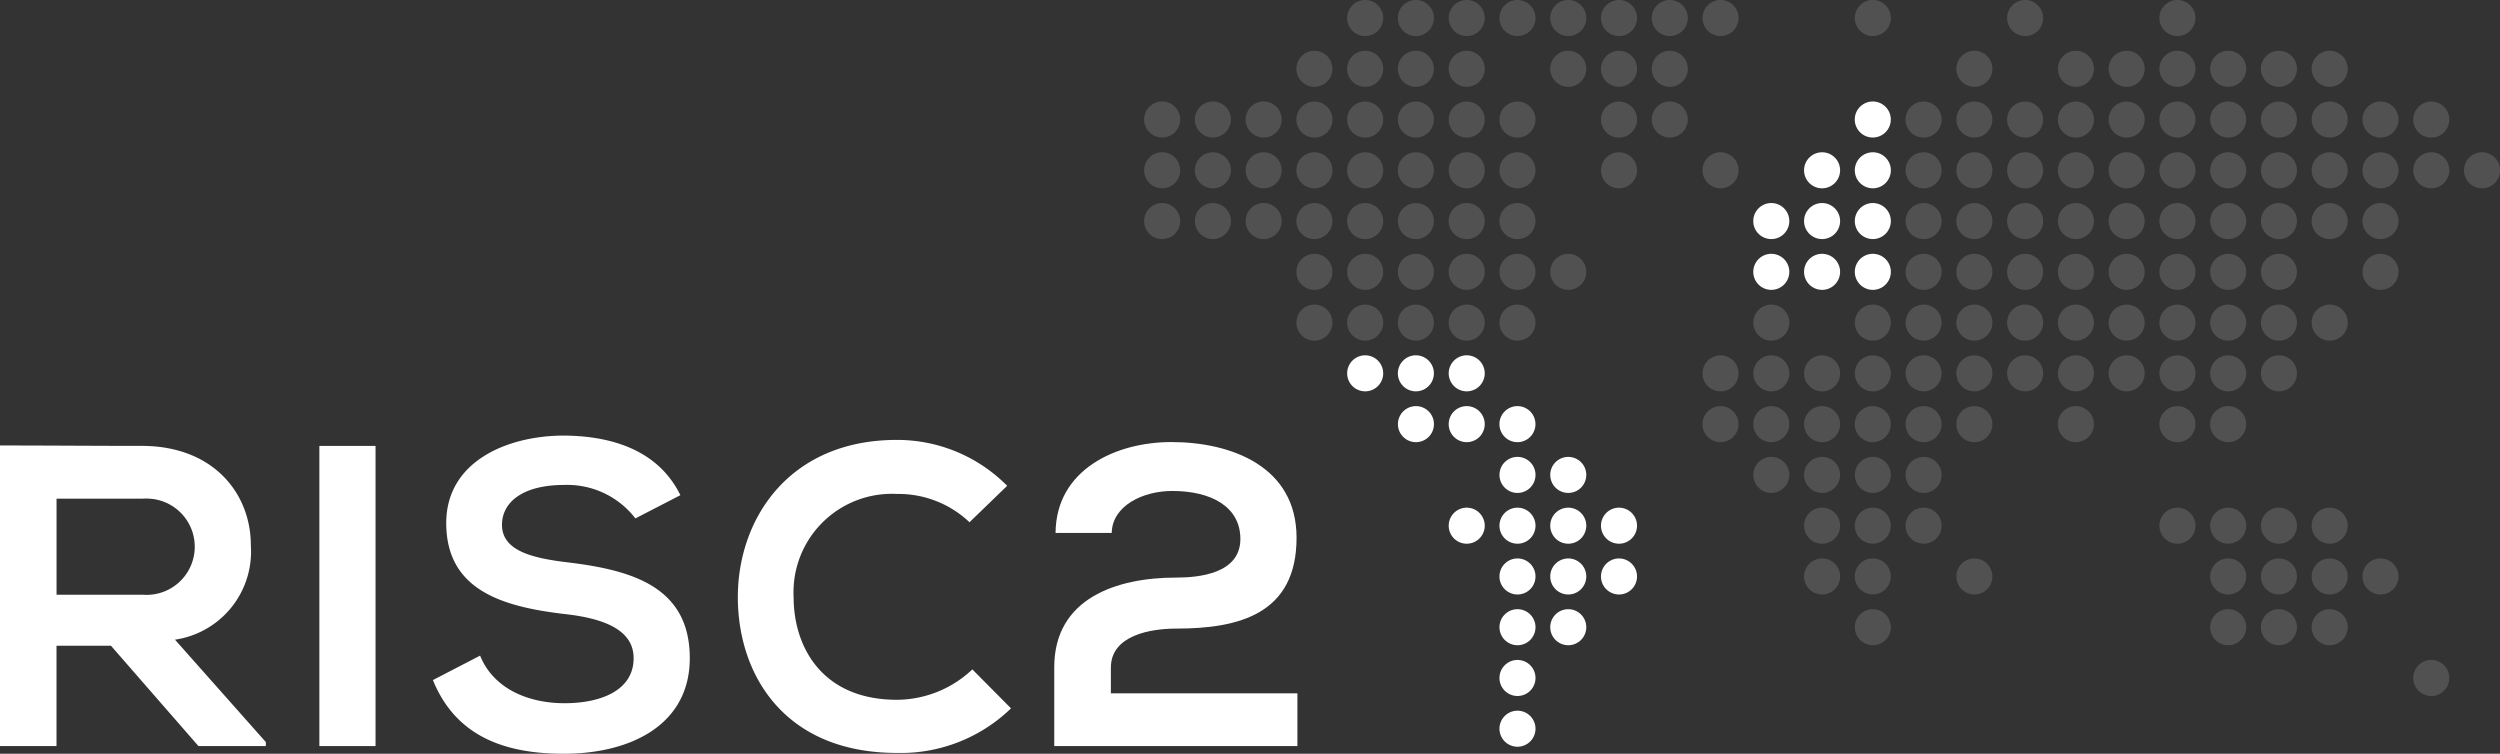
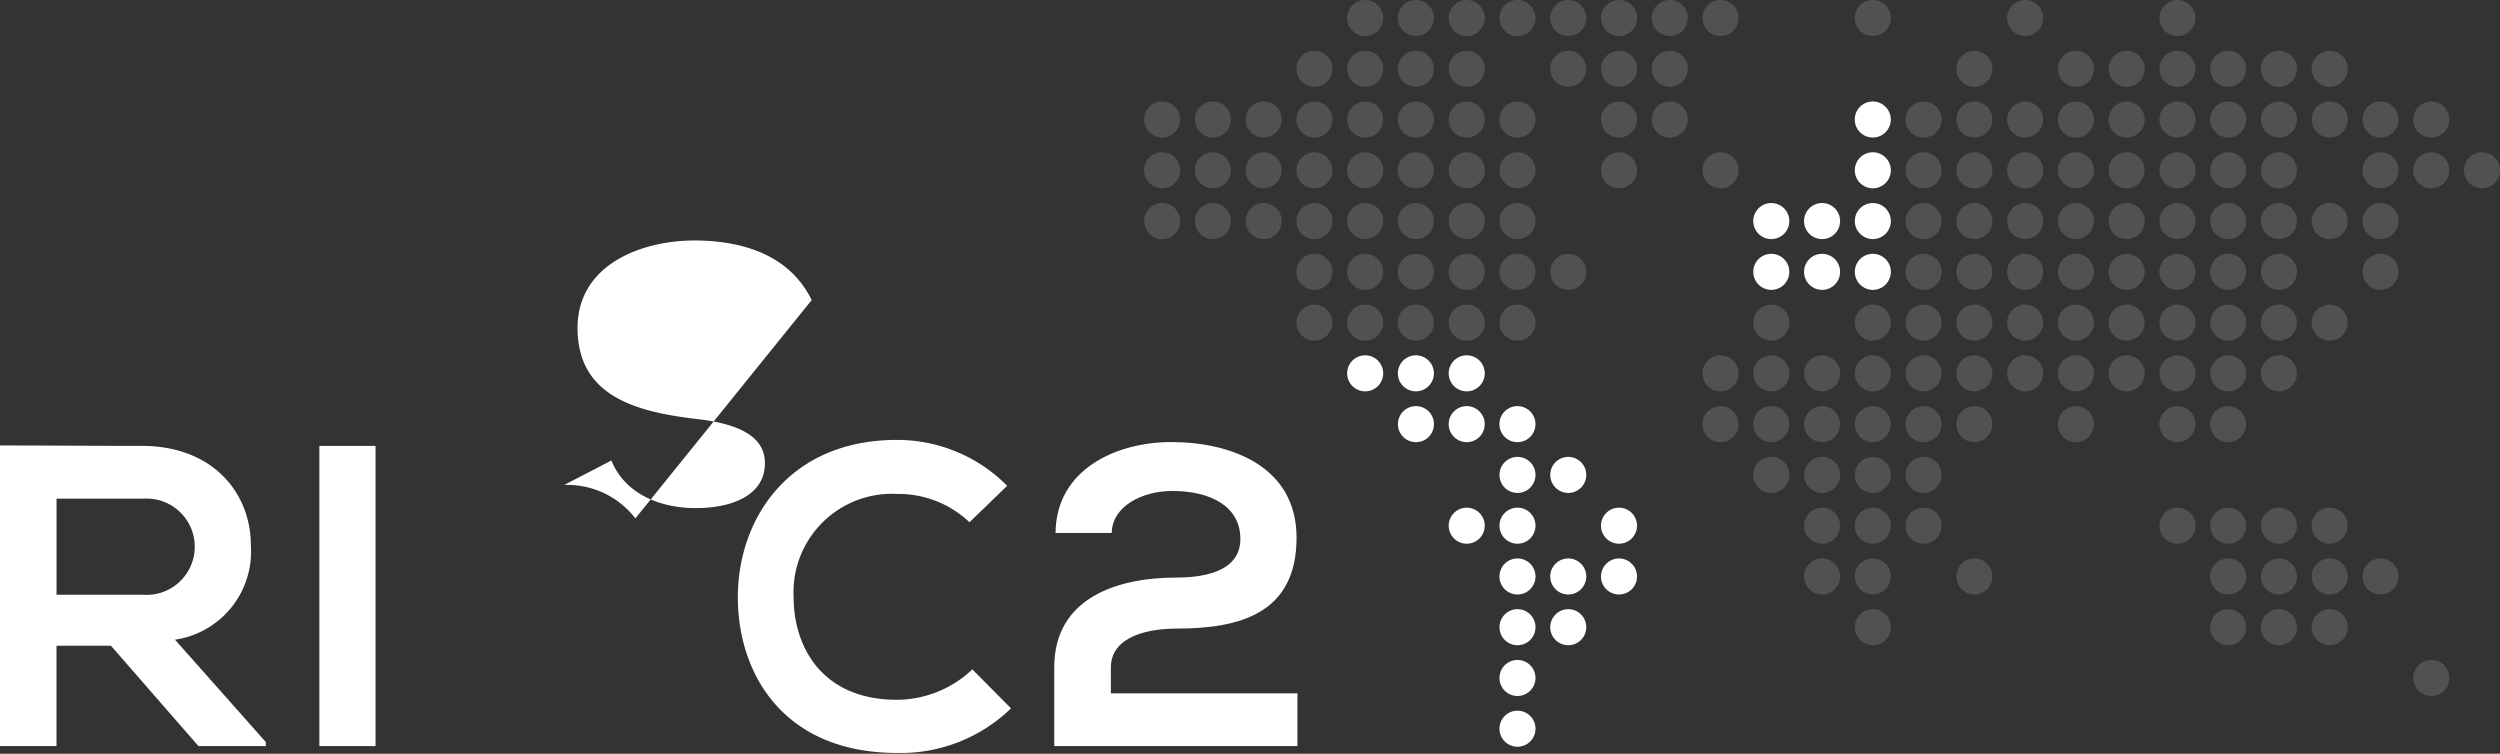
<svg xmlns="http://www.w3.org/2000/svg" width="190.682" height="57.49" viewBox="0 0 190.682 57.49">
  <rect x="0" y="0" width="190.682" height="57.49" fill="#333333" stroke="none" />
  <defs>
    <clipPath id="clip-path">
      <rect id="Retângulo_2907" data-name="Retângulo 2907" width="2.743" height="2.743" fill="none" />
    </clipPath>
    <clipPath id="clip-path-7">
      <rect id="Retângulo_2913" data-name="Retângulo 2913" width="2.745" height="2.745" fill="none" />
    </clipPath>
    <clipPath id="clip-path-127">
      <rect id="Retângulo_3033" data-name="Retângulo 3033" width="2.744" height="2.743" fill="none" />
    </clipPath>
    <clipPath id="clip-path-129">
      <rect id="Retângulo_3035" data-name="Retângulo 3035" width="2.745" height="2.743" fill="none" />
    </clipPath>
    <clipPath id="clip-path-133">
      <rect id="Retângulo_3039" data-name="Retângulo 3039" width="2.741" height="2.743" fill="none" />
    </clipPath>
    <clipPath id="clip-path-141">
      <rect id="Retângulo_3047" data-name="Retângulo 3047" width="2.743" height="2.741" fill="none" />
    </clipPath>
    <clipPath id="clip-path-148">
      <rect id="Retângulo_3054" data-name="Retângulo 3054" width="2.743" height="2.745" fill="none" />
    </clipPath>
  </defs>
  <g id="risc2-logo-header" transform="translate(-883.664 -35.982)">
    <path id="Caminho_391" data-name="Caminho 391" d="M903.938,86.116H898.8l-6.672-7.653h-4.154v7.653h-4.312V63.188c3.629,0,7.26.032,10.892.032,5.4.032,8.243,3.631,8.243,7.587A6.792,6.792,0,0,1,897.01,78l6.934,7.817ZM887.977,67.243V74.57h6.574a3.672,3.672,0,1,0,.507-7.326,3.82,3.82,0,0,0-.507,0Z" transform="translate(0 6.772)" fill="#fff" />
    <rect id="Retângulo_85" data-name="Retângulo 85" width="4.284" height="22.894" transform="translate(908.023 69.993)" fill="#fff" />
-     <path id="Caminho_392" data-name="Caminho 392" d="M925.545,68.9a6.562,6.562,0,0,0-5.429-2.552c-3.2,0-4.746,1.341-4.746,3.042,0,2,2.355,2.552,5.1,2.873,4.776.588,9.223,1.831,9.223,7.294,0,5.1-4.514,7.294-9.617,7.294-4.677,0-8.274-1.439-9.975-5.62l3.6-1.865c1.014,2.519,3.663,3.631,6.443,3.631,2.715,0,5.266-.948,5.266-3.435,0-2.158-2.257-3.041-5.3-3.372-4.677-.556-8.992-1.8-8.992-6.934,0-4.71,4.645-6.639,8.867-6.672,3.566,0,7.261,1.014,8.992,4.546Z" transform="translate(6.582 6.622)" fill="#fff" />
+     <path id="Caminho_392" data-name="Caminho 392" d="M925.545,68.9a6.562,6.562,0,0,0-5.429-2.552l3.6-1.865c1.014,2.519,3.663,3.631,6.443,3.631,2.715,0,5.266-.948,5.266-3.435,0-2.158-2.257-3.041-5.3-3.372-4.677-.556-8.992-1.8-8.992-6.934,0-4.71,4.645-6.639,8.867-6.672,3.566,0,7.261,1.014,8.992,4.546Z" transform="translate(6.582 6.622)" fill="#fff" />
    <path id="Caminho_393" data-name="Caminho 393" d="M949.559,83.322a12.069,12.069,0,0,1-8.7,3.4c-8.5,0-12.1-5.855-12.135-11.807-.032-5.986,3.859-12.068,12.135-12.068a11.811,11.811,0,0,1,8.407,3.5l-2.873,2.78a7.865,7.865,0,0,0-5.528-2.158,7.506,7.506,0,0,0-7.886,7.106,7.593,7.593,0,0,0,0,.842c.032,3.794,2.224,7.752,7.882,7.752a8.423,8.423,0,0,0,5.75-2.319Z" transform="translate(11.217 6.688)" fill="#fff" />
    <path id="Caminho_394" data-name="Caminho 394" d="M948.147,69.913c.032-4.841,4.612-6.934,8.831-6.934,4.58,0,9.551,1.865,9.551,7.294,0,5.821-4.382,6.934-9.191,6.934-1.9,0-4.972.491-4.972,2.976v1.962h14.228v4.023H948.048V80.151c0-5.266,4.776-6.835,9.29-6.835,1.734,0,4.906-.295,4.906-2.944,0-2.485-2.257-3.663-5.2-3.663-2.257,0-4.579,1.145-4.612,3.2Z" transform="translate(16.027 6.72)" fill="#fff" />
    <g id="Grupo_100" data-name="Grupo 100" transform="translate(986.419 35.983)" opacity="0.15">
      <g id="Grupo_99" data-name="Grupo 99">
        <g id="Grupo_7753" data-name="Grupo 7753">
          <g id="Grupo_7752" data-name="Grupo 7752" clip-path="url(#clip-path)">
            <g id="Grupo_98" data-name="Grupo 98" transform="translate(-0.003 0)">
              <path id="Caminho_395" data-name="Caminho 395" d="M967.31,35.983a1.374,1.374,0,1,1-1.374,1.374h0a1.374,1.374,0,0,1,1.374-1.374" transform="translate(-965.936 -35.983)" fill="#fff" />
            </g>
          </g>
        </g>
      </g>
    </g>
    <g id="Grupo_103" data-name="Grupo 103" transform="translate(990.292 35.983)" opacity="0.15">
      <g id="Grupo_102" data-name="Grupo 102">
        <g id="Grupo_7755" data-name="Grupo 7755">
          <g id="Grupo_7754" data-name="Grupo 7754" clip-path="url(#clip-path)">
            <g id="Grupo_101" data-name="Grupo 101" transform="translate(-0.009 0)">
              <path id="Caminho_396" data-name="Caminho 396" d="M970.406,35.983a1.374,1.374,0,1,1-1.374,1.374h0a1.375,1.375,0,0,1,1.374-1.374" transform="translate(-969.032 -35.983)" fill="#fff" />
            </g>
          </g>
        </g>
      </g>
    </g>
    <g id="Grupo_106" data-name="Grupo 106" transform="translate(994.163 35.983)" opacity="0.15">
      <g id="Grupo_105" data-name="Grupo 105">
        <g id="Grupo_7757" data-name="Grupo 7757">
          <g id="Grupo_7756" data-name="Grupo 7756" clip-path="url(#clip-path)">
            <g id="Grupo_104" data-name="Grupo 104" transform="translate(-0.002 0)">
              <path id="Caminho_397" data-name="Caminho 397" d="M973.511,35.983a1.374,1.374,0,1,1-1.374,1.374h0a1.374,1.374,0,0,1,1.374-1.374" transform="translate(-972.137 -35.983)" fill="#fff" />
            </g>
          </g>
        </g>
      </g>
    </g>
    <g id="Grupo_109" data-name="Grupo 109" transform="translate(998.035 35.983)" opacity="0.15">
      <g id="Grupo_108" data-name="Grupo 108">
        <g id="Grupo_7759" data-name="Grupo 7759">
          <g id="Grupo_7758" data-name="Grupo 7758" clip-path="url(#clip-path)">
            <g id="Grupo_107" data-name="Grupo 107" transform="translate(-0.003 0)">
              <path id="Caminho_398" data-name="Caminho 398" d="M976.611,35.983a1.374,1.374,0,1,1-1.374,1.374h0a1.374,1.374,0,0,1,1.374-1.374" transform="translate(-975.237 -35.983)" fill="#fff" />
            </g>
          </g>
        </g>
      </g>
    </g>
    <g id="Grupo_112" data-name="Grupo 112" transform="translate(1001.908 35.983)" opacity="0.15">
      <g id="Grupo_111" data-name="Grupo 111">
        <g id="Grupo_7761" data-name="Grupo 7761">
          <g id="Grupo_7760" data-name="Grupo 7760" clip-path="url(#clip-path)">
            <g id="Grupo_110" data-name="Grupo 110" transform="translate(-0.002 0)">
              <path id="Caminho_399" data-name="Caminho 399" d="M979.712,35.983a1.374,1.374,0,1,1-1.374,1.374h0a1.374,1.374,0,0,1,1.374-1.374" transform="translate(-978.338 -35.983)" fill="#fff" />
            </g>
          </g>
        </g>
      </g>
    </g>
    <g id="Grupo_115" data-name="Grupo 115" transform="translate(1005.779 35.983)" opacity="0.15">
      <g id="Grupo_114" data-name="Grupo 114">
        <g id="Grupo_7763" data-name="Grupo 7763">
          <g id="Grupo_7762" data-name="Grupo 7762" clip-path="url(#clip-path)">
            <g id="Grupo_113" data-name="Grupo 113" transform="translate(-0.002 0)">
              <path id="Caminho_400" data-name="Caminho 400" d="M982.811,35.983a1.374,1.374,0,1,1-1.374,1.374h0a1.375,1.375,0,0,1,1.374-1.374" transform="translate(-981.437 -35.983)" fill="#fff" />
            </g>
          </g>
        </g>
      </g>
    </g>
    <g id="Grupo_118" data-name="Grupo 118" transform="translate(1009.65 35.982)" opacity="0.15">
      <g id="Grupo_117" data-name="Grupo 117">
        <g id="Grupo_7765" data-name="Grupo 7765">
          <g id="Grupo_7764" data-name="Grupo 7764" clip-path="url(#clip-path-7)">
            <g id="Grupo_116" data-name="Grupo 116" transform="translate(-0.001 0)">
              <path id="Caminho_401" data-name="Caminho 401" d="M985.912,35.982a1.374,1.374,0,1,1-1.374,1.374h0a1.375,1.375,0,0,1,1.374-1.374" transform="translate(-984.538 -35.982)" fill="#fff" />
            </g>
          </g>
        </g>
      </g>
    </g>
    <g id="Grupo_121" data-name="Grupo 121" transform="translate(1013.522 35.982)" opacity="0.15">
      <g id="Grupo_120" data-name="Grupo 120">
        <g id="Grupo_7767" data-name="Grupo 7767">
          <g id="Grupo_7766" data-name="Grupo 7766" clip-path="url(#clip-path-7)">
            <g id="Grupo_119" data-name="Grupo 119" transform="translate(-0.001 0)">
              <path id="Caminho_402" data-name="Caminho 402" d="M989.012,35.982a1.374,1.374,0,1,1-1.374,1.374h0a1.375,1.375,0,0,1,1.374-1.374" transform="translate(-987.638 -35.982)" fill="#fff" />
            </g>
          </g>
        </g>
      </g>
    </g>
    <g id="Grupo_124" data-name="Grupo 124" transform="translate(1025.137 35.982)" opacity="0.15">
      <g id="Grupo_123" data-name="Grupo 123">
        <g id="Grupo_7769" data-name="Grupo 7769">
          <g id="Grupo_7768" data-name="Grupo 7768" clip-path="url(#clip-path-7)">
            <g id="Grupo_122" data-name="Grupo 122" transform="translate(-0.001 0)">
              <path id="Caminho_403" data-name="Caminho 403" d="M998.312,35.982a1.374,1.374,0,1,1-1.374,1.374h0a1.375,1.375,0,0,1,1.374-1.374" transform="translate(-996.938 -35.982)" fill="#fff" />
            </g>
          </g>
        </g>
      </g>
    </g>
    <g id="Grupo_127" data-name="Grupo 127" transform="translate(1036.756 35.983)" opacity="0.15">
      <g id="Grupo_126" data-name="Grupo 126">
        <g id="Grupo_7771" data-name="Grupo 7771">
          <g id="Grupo_7770" data-name="Grupo 7770" clip-path="url(#clip-path)">
            <g id="Grupo_125" data-name="Grupo 125" transform="translate(-0.003 0)">
              <path id="Caminho_404" data-name="Caminho 404" d="M1007.614,35.983a1.374,1.374,0,1,1-1.374,1.374h0a1.375,1.375,0,0,1,1.374-1.374" transform="translate(-1006.24 -35.983)" fill="#fff" />
            </g>
          </g>
        </g>
      </g>
    </g>
    <g id="Grupo_130" data-name="Grupo 130" transform="translate(1048.37 35.982)" opacity="0.15">
      <g id="Grupo_129" data-name="Grupo 129">
        <g id="Grupo_7773" data-name="Grupo 7773">
          <g id="Grupo_7772" data-name="Grupo 7772" clip-path="url(#clip-path-7)">
            <g id="Grupo_128" data-name="Grupo 128" transform="translate(-0.001 0)">
              <path id="Caminho_405" data-name="Caminho 405" d="M1016.914,35.982a1.374,1.374,0,1,1-1.374,1.374h0a1.375,1.375,0,0,1,1.374-1.374" transform="translate(-1015.54 -35.982)" fill="#fff" />
            </g>
          </g>
        </g>
      </g>
    </g>
    <g id="Grupo_133" data-name="Grupo 133" transform="translate(982.546 39.855)" opacity="0.15">
      <g id="Grupo_132" data-name="Grupo 132">
        <g id="Grupo_7775" data-name="Grupo 7775">
          <g id="Grupo_7774" data-name="Grupo 7774" clip-path="url(#clip-path)">
            <g id="Grupo_131" data-name="Grupo 131" transform="translate(-0.002 0)">
              <path id="Caminho_406" data-name="Caminho 406" d="M964.209,39.083a1.374,1.374,0,1,1-1.374,1.374h0a1.373,1.373,0,0,1,1.374-1.374" transform="translate(-962.835 -39.083)" fill="#fff" />
            </g>
          </g>
        </g>
      </g>
    </g>
    <g id="Grupo_136" data-name="Grupo 136" transform="translate(986.419 39.855)" opacity="0.15">
      <g id="Grupo_135" data-name="Grupo 135">
        <g id="Grupo_7777" data-name="Grupo 7777">
          <g id="Grupo_7776" data-name="Grupo 7776" clip-path="url(#clip-path)">
            <g id="Grupo_134" data-name="Grupo 134" transform="translate(-0.003 0)">
              <path id="Caminho_407" data-name="Caminho 407" d="M967.31,39.083a1.374,1.374,0,1,1-1.374,1.374h0a1.373,1.373,0,0,1,1.374-1.374" transform="translate(-965.936 -39.083)" fill="#fff" />
            </g>
          </g>
        </g>
      </g>
    </g>
    <g id="Grupo_139" data-name="Grupo 139" transform="translate(990.292 39.855)" opacity="0.15">
      <g id="Grupo_138" data-name="Grupo 138">
        <g id="Grupo_7779" data-name="Grupo 7779">
          <g id="Grupo_7778" data-name="Grupo 7778" clip-path="url(#clip-path)">
            <g id="Grupo_137" data-name="Grupo 137" transform="translate(-0.009 0)">
              <path id="Caminho_408" data-name="Caminho 408" d="M970.406,39.083a1.374,1.374,0,1,1-1.374,1.374h0a1.374,1.374,0,0,1,1.374-1.374" transform="translate(-969.032 -39.083)" fill="#fff" />
            </g>
          </g>
        </g>
      </g>
    </g>
    <g id="Grupo_142" data-name="Grupo 142" transform="translate(994.163 39.855)" opacity="0.15">
      <g id="Grupo_141" data-name="Grupo 141">
        <g id="Grupo_7781" data-name="Grupo 7781">
          <g id="Grupo_7780" data-name="Grupo 7780" clip-path="url(#clip-path)">
            <g id="Grupo_140" data-name="Grupo 140" transform="translate(-0.002 0)">
              <path id="Caminho_409" data-name="Caminho 409" d="M973.511,39.083a1.374,1.374,0,1,1-1.374,1.374h0a1.373,1.373,0,0,1,1.374-1.374" transform="translate(-972.137 -39.083)" fill="#fff" />
            </g>
          </g>
        </g>
      </g>
    </g>
    <g id="Grupo_145" data-name="Grupo 145" transform="translate(1001.908 39.855)" opacity="0.15">
      <g id="Grupo_144" data-name="Grupo 144">
        <g id="Grupo_7783" data-name="Grupo 7783">
          <g id="Grupo_7782" data-name="Grupo 7782" clip-path="url(#clip-path)">
            <g id="Grupo_143" data-name="Grupo 143" transform="translate(-0.002 0)">
              <path id="Caminho_410" data-name="Caminho 410" d="M979.712,39.083a1.374,1.374,0,1,1-1.374,1.374h0a1.373,1.373,0,0,1,1.374-1.374" transform="translate(-978.338 -39.083)" fill="#fff" />
            </g>
          </g>
        </g>
      </g>
    </g>
    <g id="Grupo_148" data-name="Grupo 148" transform="translate(1005.779 39.855)" opacity="0.15">
      <g id="Grupo_147" data-name="Grupo 147">
        <g id="Grupo_7785" data-name="Grupo 7785">
          <g id="Grupo_7784" data-name="Grupo 7784" clip-path="url(#clip-path)">
            <g id="Grupo_146" data-name="Grupo 146" transform="translate(-0.002 0)">
              <path id="Caminho_411" data-name="Caminho 411" d="M982.811,39.083a1.374,1.374,0,1,1-1.374,1.374h0a1.374,1.374,0,0,1,1.374-1.374" transform="translate(-981.437 -39.083)" fill="#fff" />
            </g>
          </g>
        </g>
      </g>
    </g>
    <g id="Grupo_151" data-name="Grupo 151" transform="translate(1009.65 39.854)" opacity="0.15">
      <g id="Grupo_150" data-name="Grupo 150">
        <g id="Grupo_7787" data-name="Grupo 7787">
          <g id="Grupo_7786" data-name="Grupo 7786" clip-path="url(#clip-path-7)">
            <g id="Grupo_149" data-name="Grupo 149" transform="translate(-0.001 0)">
              <path id="Caminho_412" data-name="Caminho 412" d="M985.912,39.082a1.374,1.374,0,1,1-1.374,1.374h0a1.375,1.375,0,0,1,1.374-1.374" transform="translate(-984.538 -39.082)" fill="#fff" />
            </g>
          </g>
        </g>
      </g>
    </g>
    <g id="Grupo_154" data-name="Grupo 154" transform="translate(1032.882 39.854)" opacity="0.15">
      <g id="Grupo_153" data-name="Grupo 153">
        <g id="Grupo_7789" data-name="Grupo 7789">
          <g id="Grupo_7788" data-name="Grupo 7788" clip-path="url(#clip-path-7)">
            <g id="Grupo_152" data-name="Grupo 152" transform="translate(-0.001 0)">
              <path id="Caminho_413" data-name="Caminho 413" d="M1004.513,39.082a1.374,1.374,0,1,1-1.374,1.374h0a1.375,1.375,0,0,1,1.374-1.374" transform="translate(-1003.139 -39.082)" fill="#fff" />
            </g>
          </g>
        </g>
      </g>
    </g>
    <g id="Grupo_157" data-name="Grupo 157" transform="translate(1040.628 39.855)" opacity="0.15">
      <g id="Grupo_156" data-name="Grupo 156">
        <g id="Grupo_7791" data-name="Grupo 7791">
          <g id="Grupo_7790" data-name="Grupo 7790" clip-path="url(#clip-path)">
            <g id="Grupo_155" data-name="Grupo 155" transform="translate(-0.002 0)">
              <path id="Caminho_414" data-name="Caminho 414" d="M1010.714,39.083a1.374,1.374,0,1,1-1.374,1.374h0a1.373,1.373,0,0,1,1.374-1.374" transform="translate(-1009.34 -39.083)" fill="#fff" />
            </g>
          </g>
        </g>
      </g>
    </g>
    <g id="Grupo_160" data-name="Grupo 160" transform="translate(1044.499 39.855)" opacity="0.15">
      <g id="Grupo_159" data-name="Grupo 159">
        <g id="Grupo_7793" data-name="Grupo 7793">
          <g id="Grupo_7792" data-name="Grupo 7792" clip-path="url(#clip-path)">
            <g id="Grupo_158" data-name="Grupo 158" transform="translate(-0.003 0)">
              <path id="Caminho_415" data-name="Caminho 415" d="M1013.814,39.083a1.374,1.374,0,1,1-1.374,1.374h0a1.374,1.374,0,0,1,1.374-1.374" transform="translate(-1012.44 -39.083)" fill="#fff" />
            </g>
          </g>
        </g>
      </g>
    </g>
    <g id="Grupo_163" data-name="Grupo 163" transform="translate(1048.37 39.854)" opacity="0.15">
      <g id="Grupo_162" data-name="Grupo 162">
        <g id="Grupo_7795" data-name="Grupo 7795">
          <g id="Grupo_7794" data-name="Grupo 7794" clip-path="url(#clip-path-7)">
            <g id="Grupo_161" data-name="Grupo 161" transform="translate(-0.001 0)">
              <path id="Caminho_416" data-name="Caminho 416" d="M1016.914,39.082a1.374,1.374,0,1,1-1.374,1.374h0a1.375,1.375,0,0,1,1.374-1.374" transform="translate(-1015.54 -39.082)" fill="#fff" />
            </g>
          </g>
        </g>
      </g>
    </g>
    <g id="Grupo_166" data-name="Grupo 166" transform="translate(1052.241 39.854)" opacity="0.15">
      <g id="Grupo_165" data-name="Grupo 165">
        <g id="Grupo_7797" data-name="Grupo 7797">
          <g id="Grupo_7796" data-name="Grupo 7796" clip-path="url(#clip-path-7)">
            <g id="Grupo_164" data-name="Grupo 164" transform="translate(-0.001 0)">
              <path id="Caminho_417" data-name="Caminho 417" d="M1020.014,39.082a1.374,1.374,0,1,1-1.374,1.374h0a1.375,1.375,0,0,1,1.374-1.374" transform="translate(-1018.64 -39.082)" fill="#fff" />
            </g>
          </g>
        </g>
      </g>
    </g>
    <g id="Grupo_169" data-name="Grupo 169" transform="translate(1056.114 39.855)" opacity="0.15">
      <g id="Grupo_168" data-name="Grupo 168">
        <g id="Grupo_7799" data-name="Grupo 7799">
          <g id="Grupo_7798" data-name="Grupo 7798" clip-path="url(#clip-path)">
            <g id="Grupo_167" data-name="Grupo 167" transform="translate(-0.003 0)">
              <path id="Caminho_418" data-name="Caminho 418" d="M1023.114,39.083a1.374,1.374,0,1,1-1.374,1.374h0a1.374,1.374,0,0,1,1.374-1.374" transform="translate(-1021.74 -39.083)" fill="#fff" />
            </g>
          </g>
        </g>
      </g>
    </g>
    <g id="Grupo_172" data-name="Grupo 172" transform="translate(1059.984 39.854)" opacity="0.15">
      <g id="Grupo_171" data-name="Grupo 171">
        <g id="Grupo_7801" data-name="Grupo 7801">
          <g id="Grupo_7800" data-name="Grupo 7800" clip-path="url(#clip-path-7)">
            <g id="Grupo_170" data-name="Grupo 170" transform="translate(-0.001 0)">
              <path id="Caminho_419" data-name="Caminho 419" d="M1026.213,39.082a1.374,1.374,0,1,1-1.374,1.374h0a1.375,1.375,0,0,1,1.374-1.374" transform="translate(-1024.839 -39.082)" fill="#fff" />
            </g>
          </g>
        </g>
      </g>
    </g>
    <g id="Grupo_175" data-name="Grupo 175" transform="translate(970.93 43.727)" opacity="0.15">
      <g id="Grupo_174" data-name="Grupo 174">
        <g id="Grupo_7803" data-name="Grupo 7803">
          <g id="Grupo_7802" data-name="Grupo 7802" clip-path="url(#clip-path-7)">
            <g id="Grupo_173" data-name="Grupo 173" transform="translate(0.001 -0.004)">
              <path id="Caminho_420" data-name="Caminho 420" d="M954.911,42.18a1.374,1.374,0,1,1-1.374,1.374h0a1.373,1.373,0,0,1,1.374-1.374" transform="translate(-953.537 -42.18)" fill="#fff" />
            </g>
          </g>
        </g>
      </g>
    </g>
    <g id="Grupo_178" data-name="Grupo 178" transform="translate(974.801 43.727)" opacity="0.15">
      <g id="Grupo_177" data-name="Grupo 177">
        <g id="Grupo_7805" data-name="Grupo 7805">
          <g id="Grupo_7804" data-name="Grupo 7804" clip-path="url(#clip-path-7)">
            <g id="Grupo_176" data-name="Grupo 176" transform="translate(-0.001 -0.004)">
              <path id="Caminho_421" data-name="Caminho 421" d="M958.009,42.18a1.374,1.374,0,1,1-1.374,1.374h0a1.374,1.374,0,0,1,1.374-1.374" transform="translate(-956.635 -42.18)" fill="#fff" />
            </g>
          </g>
        </g>
      </g>
    </g>
    <g id="Grupo_181" data-name="Grupo 181" transform="translate(978.673 43.727)" opacity="0.15">
      <g id="Grupo_180" data-name="Grupo 180">
        <g id="Grupo_7807" data-name="Grupo 7807">
          <g id="Grupo_7806" data-name="Grupo 7806" clip-path="url(#clip-path-7)">
            <g id="Grupo_179" data-name="Grupo 179" transform="translate(-0.001 -0.004)">
              <path id="Caminho_422" data-name="Caminho 422" d="M961.109,42.18a1.374,1.374,0,1,1-1.374,1.374h0a1.374,1.374,0,0,1,1.374-1.374" transform="translate(-959.735 -42.18)" fill="#fff" />
            </g>
          </g>
        </g>
      </g>
    </g>
    <g id="Grupo_184" data-name="Grupo 184" transform="translate(982.546 43.728)" opacity="0.15">
      <g id="Grupo_183" data-name="Grupo 183">
        <g id="Grupo_7809" data-name="Grupo 7809">
          <g id="Grupo_7808" data-name="Grupo 7808" clip-path="url(#clip-path)">
            <g id="Grupo_182" data-name="Grupo 182" transform="translate(-0.002 0)">
              <path id="Caminho_423" data-name="Caminho 423" d="M964.209,42.184a1.374,1.374,0,1,1-1.374,1.374h0a1.373,1.373,0,0,1,1.374-1.374" transform="translate(-962.835 -42.184)" fill="#fff" />
            </g>
          </g>
        </g>
      </g>
    </g>
    <g id="Grupo_187" data-name="Grupo 187" transform="translate(986.419 43.728)" opacity="0.15">
      <g id="Grupo_186" data-name="Grupo 186">
        <g id="Grupo_7811" data-name="Grupo 7811">
          <g id="Grupo_7810" data-name="Grupo 7810" clip-path="url(#clip-path)">
            <g id="Grupo_185" data-name="Grupo 185" transform="translate(-0.003 0)">
              <path id="Caminho_424" data-name="Caminho 424" d="M967.31,42.184a1.374,1.374,0,1,1-1.374,1.374h0a1.373,1.373,0,0,1,1.374-1.374" transform="translate(-965.936 -42.184)" fill="#fff" />
            </g>
          </g>
        </g>
      </g>
    </g>
    <g id="Grupo_190" data-name="Grupo 190" transform="translate(990.292 43.728)" opacity="0.15">
      <g id="Grupo_189" data-name="Grupo 189">
        <g id="Grupo_7813" data-name="Grupo 7813">
          <g id="Grupo_7812" data-name="Grupo 7812" clip-path="url(#clip-path)">
            <g id="Grupo_188" data-name="Grupo 188" transform="translate(-0.009 0)">
              <path id="Caminho_425" data-name="Caminho 425" d="M970.406,42.184a1.374,1.374,0,1,1-1.374,1.374h0a1.374,1.374,0,0,1,1.374-1.374" transform="translate(-969.032 -42.184)" fill="#fff" />
            </g>
          </g>
        </g>
      </g>
    </g>
    <g id="Grupo_193" data-name="Grupo 193" transform="translate(994.163 43.728)" opacity="0.15">
      <g id="Grupo_192" data-name="Grupo 192">
        <g id="Grupo_7815" data-name="Grupo 7815">
          <g id="Grupo_7814" data-name="Grupo 7814" clip-path="url(#clip-path)">
            <g id="Grupo_191" data-name="Grupo 191" transform="translate(-0.002 0)">
              <path id="Caminho_426" data-name="Caminho 426" d="M973.511,42.184a1.374,1.374,0,1,1-1.374,1.374h0a1.373,1.373,0,0,1,1.374-1.374" transform="translate(-972.137 -42.184)" fill="#fff" />
            </g>
          </g>
        </g>
      </g>
    </g>
    <g id="Grupo_196" data-name="Grupo 196" transform="translate(998.035 43.728)" opacity="0.15">
      <g id="Grupo_195" data-name="Grupo 195">
        <g id="Grupo_7817" data-name="Grupo 7817">
          <g id="Grupo_7816" data-name="Grupo 7816" clip-path="url(#clip-path)">
            <g id="Grupo_194" data-name="Grupo 194" transform="translate(-0.003 0)">
              <path id="Caminho_427" data-name="Caminho 427" d="M976.611,42.184a1.374,1.374,0,1,1-1.374,1.374h0a1.373,1.373,0,0,1,1.374-1.374" transform="translate(-975.237 -42.184)" fill="#fff" />
            </g>
          </g>
        </g>
      </g>
    </g>
    <g id="Grupo_199" data-name="Grupo 199" transform="translate(1005.779 43.728)" opacity="0.15">
      <g id="Grupo_198" data-name="Grupo 198">
        <g id="Grupo_7819" data-name="Grupo 7819">
          <g id="Grupo_7818" data-name="Grupo 7818" clip-path="url(#clip-path)">
            <g id="Grupo_197" data-name="Grupo 197" transform="translate(-0.002 0)">
              <path id="Caminho_428" data-name="Caminho 428" d="M982.811,42.184a1.374,1.374,0,1,1-1.374,1.374h0a1.374,1.374,0,0,1,1.374-1.374" transform="translate(-981.437 -42.184)" fill="#fff" />
            </g>
          </g>
        </g>
      </g>
    </g>
    <g id="Grupo_202" data-name="Grupo 202" transform="translate(1009.65 43.727)" opacity="0.15">
      <g id="Grupo_201" data-name="Grupo 201">
        <g id="Grupo_7821" data-name="Grupo 7821">
          <g id="Grupo_7820" data-name="Grupo 7820" clip-path="url(#clip-path-7)">
            <g id="Grupo_200" data-name="Grupo 200" transform="translate(-0.001 -0.004)">
              <path id="Caminho_429" data-name="Caminho 429" d="M985.912,42.18a1.374,1.374,0,1,1-1.374,1.374h0a1.374,1.374,0,0,1,1.374-1.374" transform="translate(-984.538 -42.18)" fill="#fff" />
            </g>
          </g>
        </g>
      </g>
    </g>
    <path id="Caminho_430" data-name="Caminho 430" d="M999.683,43.554a1.374,1.374,0,1,1-1.374-1.374h0a1.374,1.374,0,0,1,1.374,1.374" transform="translate(28.197 1.543)" fill="#fff" />
    <g id="Grupo_205" data-name="Grupo 205" transform="translate(1029.011 43.728)" opacity="0.15">
      <g id="Grupo_204" data-name="Grupo 204">
        <g id="Grupo_7823" data-name="Grupo 7823">
          <g id="Grupo_7822" data-name="Grupo 7822" clip-path="url(#clip-path)">
            <g id="Grupo_203" data-name="Grupo 203" transform="translate(-0.003 0)">
              <path id="Caminho_431" data-name="Caminho 431" d="M1001.413,42.184a1.374,1.374,0,1,1-1.374,1.374h0a1.373,1.373,0,0,1,1.374-1.374" transform="translate(-1000.039 -42.184)" fill="#fff" />
            </g>
          </g>
        </g>
      </g>
    </g>
    <g id="Grupo_208" data-name="Grupo 208" transform="translate(1032.882 43.727)" opacity="0.15">
      <g id="Grupo_207" data-name="Grupo 207">
        <g id="Grupo_7825" data-name="Grupo 7825">
          <g id="Grupo_7824" data-name="Grupo 7824" clip-path="url(#clip-path-7)">
            <g id="Grupo_206" data-name="Grupo 206" transform="translate(-0.001 -0.004)">
              <path id="Caminho_432" data-name="Caminho 432" d="M1004.513,42.18a1.374,1.374,0,1,1-1.374,1.374h0a1.374,1.374,0,0,1,1.374-1.374" transform="translate(-1003.139 -42.18)" fill="#fff" />
            </g>
          </g>
        </g>
      </g>
    </g>
    <g id="Grupo_211" data-name="Grupo 211" transform="translate(1036.756 43.728)" opacity="0.15">
      <g id="Grupo_210" data-name="Grupo 210">
        <g id="Grupo_7827" data-name="Grupo 7827">
          <g id="Grupo_7826" data-name="Grupo 7826" clip-path="url(#clip-path)">
            <g id="Grupo_209" data-name="Grupo 209" transform="translate(-0.003 0)">
              <path id="Caminho_433" data-name="Caminho 433" d="M1007.614,42.184a1.374,1.374,0,1,1-1.374,1.374h0a1.374,1.374,0,0,1,1.374-1.374" transform="translate(-1006.24 -42.184)" fill="#fff" />
            </g>
          </g>
        </g>
      </g>
    </g>
    <g id="Grupo_214" data-name="Grupo 214" transform="translate(1040.628 43.728)" opacity="0.15">
      <g id="Grupo_213" data-name="Grupo 213">
        <g id="Grupo_7829" data-name="Grupo 7829">
          <g id="Grupo_7828" data-name="Grupo 7828" clip-path="url(#clip-path)">
            <g id="Grupo_212" data-name="Grupo 212" transform="translate(-0.002 0)">
              <path id="Caminho_434" data-name="Caminho 434" d="M1010.714,42.184a1.374,1.374,0,1,1-1.374,1.374h0a1.373,1.373,0,0,1,1.374-1.374" transform="translate(-1009.34 -42.184)" fill="#fff" />
            </g>
          </g>
        </g>
      </g>
    </g>
    <g id="Grupo_217" data-name="Grupo 217" transform="translate(1044.499 43.728)" opacity="0.15">
      <g id="Grupo_216" data-name="Grupo 216">
        <g id="Grupo_7831" data-name="Grupo 7831">
          <g id="Grupo_7830" data-name="Grupo 7830" clip-path="url(#clip-path)">
            <g id="Grupo_215" data-name="Grupo 215" transform="translate(-0.003 0)">
              <path id="Caminho_435" data-name="Caminho 435" d="M1013.814,42.184a1.374,1.374,0,1,1-1.374,1.374h0a1.374,1.374,0,0,1,1.374-1.374" transform="translate(-1012.44 -42.184)" fill="#fff" />
            </g>
          </g>
        </g>
      </g>
    </g>
    <g id="Grupo_220" data-name="Grupo 220" transform="translate(1048.37 43.727)" opacity="0.15">
      <g id="Grupo_219" data-name="Grupo 219">
        <g id="Grupo_7833" data-name="Grupo 7833">
          <g id="Grupo_7832" data-name="Grupo 7832" clip-path="url(#clip-path-7)">
            <g id="Grupo_218" data-name="Grupo 218" transform="translate(-0.001 -0.004)">
              <path id="Caminho_436" data-name="Caminho 436" d="M1016.914,42.18a1.374,1.374,0,1,1-1.374,1.374h0a1.374,1.374,0,0,1,1.374-1.374" transform="translate(-1015.54 -42.18)" fill="#fff" />
            </g>
          </g>
        </g>
      </g>
    </g>
    <g id="Grupo_223" data-name="Grupo 223" transform="translate(1052.241 43.727)" opacity="0.15">
      <g id="Grupo_222" data-name="Grupo 222">
        <g id="Grupo_7835" data-name="Grupo 7835">
          <g id="Grupo_7834" data-name="Grupo 7834" clip-path="url(#clip-path-7)">
            <g id="Grupo_221" data-name="Grupo 221" transform="translate(-0.001 -0.004)">
              <path id="Caminho_437" data-name="Caminho 437" d="M1020.014,42.18a1.374,1.374,0,1,1-1.374,1.374h0a1.374,1.374,0,0,1,1.374-1.374" transform="translate(-1018.64 -42.18)" fill="#fff" />
            </g>
          </g>
        </g>
      </g>
    </g>
    <g id="Grupo_226" data-name="Grupo 226" transform="translate(1056.114 43.728)" opacity="0.15">
      <g id="Grupo_225" data-name="Grupo 225">
        <g id="Grupo_7837" data-name="Grupo 7837">
          <g id="Grupo_7836" data-name="Grupo 7836" clip-path="url(#clip-path)">
            <g id="Grupo_224" data-name="Grupo 224" transform="translate(-0.003 0)">
              <path id="Caminho_438" data-name="Caminho 438" d="M1023.114,42.184a1.374,1.374,0,1,1-1.374,1.374h0a1.374,1.374,0,0,1,1.374-1.374" transform="translate(-1021.74 -42.184)" fill="#fff" />
            </g>
          </g>
        </g>
      </g>
    </g>
    <g id="Grupo_229" data-name="Grupo 229" transform="translate(1059.984 43.727)" opacity="0.15">
      <g id="Grupo_228" data-name="Grupo 228">
        <g id="Grupo_7839" data-name="Grupo 7839">
          <g id="Grupo_7838" data-name="Grupo 7838" clip-path="url(#clip-path-7)">
            <g id="Grupo_227" data-name="Grupo 227" transform="translate(-0.001 -0.004)">
              <path id="Caminho_439" data-name="Caminho 439" d="M1026.213,42.18a1.374,1.374,0,1,1-1.374,1.374h0a1.374,1.374,0,0,1,1.374-1.374" transform="translate(-1024.839 -42.18)" fill="#fff" />
            </g>
          </g>
        </g>
      </g>
    </g>
    <g id="Grupo_232" data-name="Grupo 232" transform="translate(1063.859 43.727)" opacity="0.15">
      <g id="Grupo_231" data-name="Grupo 231">
        <g id="Grupo_7841" data-name="Grupo 7841">
          <g id="Grupo_7840" data-name="Grupo 7840" clip-path="url(#clip-path-7)">
            <g id="Grupo_230" data-name="Grupo 230" transform="translate(-0.001 -0.004)">
              <path id="Caminho_440" data-name="Caminho 440" d="M1029.316,42.18a1.374,1.374,0,1,1-1.374,1.374h0a1.374,1.374,0,0,1,1.374-1.374" transform="translate(-1027.942 -42.18)" fill="#fff" />
            </g>
          </g>
        </g>
      </g>
    </g>
    <g id="Grupo_235" data-name="Grupo 235" transform="translate(970.93 47.597)" opacity="0.15">
      <g id="Grupo_234" data-name="Grupo 234">
        <g id="Grupo_7843" data-name="Grupo 7843">
          <g id="Grupo_7842" data-name="Grupo 7842" clip-path="url(#clip-path-7)">
            <g id="Grupo_233" data-name="Grupo 233" transform="translate(0.001 0)">
              <path id="Caminho_441" data-name="Caminho 441" d="M954.911,45.282a1.374,1.374,0,1,1-1.374,1.374h0a1.373,1.373,0,0,1,1.374-1.374" transform="translate(-953.537 -45.282)" fill="#fff" />
            </g>
          </g>
        </g>
      </g>
    </g>
    <g id="Grupo_238" data-name="Grupo 238" transform="translate(974.801 47.597)" opacity="0.15">
      <g id="Grupo_237" data-name="Grupo 237">
        <g id="Grupo_7845" data-name="Grupo 7845">
          <g id="Grupo_7844" data-name="Grupo 7844" clip-path="url(#clip-path-7)">
            <g id="Grupo_236" data-name="Grupo 236" transform="translate(-0.001 0)">
              <path id="Caminho_442" data-name="Caminho 442" d="M958.009,45.282a1.374,1.374,0,1,1-1.374,1.374h0a1.374,1.374,0,0,1,1.374-1.374" transform="translate(-956.635 -45.282)" fill="#fff" />
            </g>
          </g>
        </g>
      </g>
    </g>
    <g id="Grupo_241" data-name="Grupo 241" transform="translate(978.673 47.597)" opacity="0.15">
      <g id="Grupo_240" data-name="Grupo 240">
        <g id="Grupo_7847" data-name="Grupo 7847">
          <g id="Grupo_7846" data-name="Grupo 7846" clip-path="url(#clip-path-7)">
            <g id="Grupo_239" data-name="Grupo 239" transform="translate(-0.001 0)">
              <path id="Caminho_443" data-name="Caminho 443" d="M961.109,45.282a1.374,1.374,0,1,1-1.374,1.374h0a1.374,1.374,0,0,1,1.374-1.374" transform="translate(-959.735 -45.282)" fill="#fff" />
            </g>
          </g>
        </g>
      </g>
    </g>
    <g id="Grupo_244" data-name="Grupo 244" transform="translate(982.546 47.597)" opacity="0.15">
      <g id="Grupo_243" data-name="Grupo 243">
        <g id="Grupo_7849" data-name="Grupo 7849">
          <g id="Grupo_7848" data-name="Grupo 7848" clip-path="url(#clip-path)">
            <g id="Grupo_242" data-name="Grupo 242" transform="translate(-0.002 0)">
              <path id="Caminho_444" data-name="Caminho 444" d="M964.209,45.282a1.374,1.374,0,1,1-1.374,1.374h0a1.373,1.373,0,0,1,1.374-1.374" transform="translate(-962.835 -45.282)" fill="#fff" />
            </g>
          </g>
        </g>
      </g>
    </g>
    <g id="Grupo_247" data-name="Grupo 247" transform="translate(986.419 47.597)" opacity="0.15">
      <g id="Grupo_246" data-name="Grupo 246">
        <g id="Grupo_7851" data-name="Grupo 7851">
          <g id="Grupo_7850" data-name="Grupo 7850" clip-path="url(#clip-path)">
            <g id="Grupo_245" data-name="Grupo 245" transform="translate(-0.003 0)">
              <path id="Caminho_445" data-name="Caminho 445" d="M967.31,45.282a1.374,1.374,0,1,1-1.374,1.374h0a1.373,1.373,0,0,1,1.374-1.374" transform="translate(-965.936 -45.282)" fill="#fff" />
            </g>
          </g>
        </g>
      </g>
    </g>
    <g id="Grupo_250" data-name="Grupo 250" transform="translate(990.292 47.597)" opacity="0.15">
      <g id="Grupo_249" data-name="Grupo 249">
        <g id="Grupo_7853" data-name="Grupo 7853">
          <g id="Grupo_7852" data-name="Grupo 7852" clip-path="url(#clip-path)">
            <g id="Grupo_248" data-name="Grupo 248" transform="translate(-0.009 0)">
              <path id="Caminho_446" data-name="Caminho 446" d="M970.406,45.282a1.374,1.374,0,1,1-1.374,1.374h0a1.374,1.374,0,0,1,1.374-1.374" transform="translate(-969.032 -45.282)" fill="#fff" />
            </g>
          </g>
        </g>
      </g>
    </g>
    <g id="Grupo_253" data-name="Grupo 253" transform="translate(994.163 47.597)" opacity="0.15">
      <g id="Grupo_252" data-name="Grupo 252">
        <g id="Grupo_7855" data-name="Grupo 7855">
          <g id="Grupo_7854" data-name="Grupo 7854" clip-path="url(#clip-path)">
            <g id="Grupo_251" data-name="Grupo 251" transform="translate(-0.002 0)">
              <path id="Caminho_447" data-name="Caminho 447" d="M973.511,45.282a1.374,1.374,0,1,1-1.374,1.374h0a1.373,1.373,0,0,1,1.374-1.374" transform="translate(-972.137 -45.282)" fill="#fff" />
            </g>
          </g>
        </g>
      </g>
    </g>
    <g id="Grupo_256" data-name="Grupo 256" transform="translate(998.035 47.597)" opacity="0.15">
      <g id="Grupo_255" data-name="Grupo 255">
        <g id="Grupo_7857" data-name="Grupo 7857">
          <g id="Grupo_7856" data-name="Grupo 7856" clip-path="url(#clip-path)">
            <g id="Grupo_254" data-name="Grupo 254" transform="translate(-0.003 0)">
              <path id="Caminho_448" data-name="Caminho 448" d="M976.611,45.282a1.374,1.374,0,1,1-1.374,1.374h0a1.373,1.373,0,0,1,1.374-1.374" transform="translate(-975.237 -45.282)" fill="#fff" />
            </g>
          </g>
        </g>
      </g>
    </g>
    <g id="Grupo_259" data-name="Grupo 259" transform="translate(1005.779 47.597)" opacity="0.15">
      <g id="Grupo_258" data-name="Grupo 258">
        <g id="Grupo_7859" data-name="Grupo 7859">
          <g id="Grupo_7858" data-name="Grupo 7858" clip-path="url(#clip-path)">
            <g id="Grupo_257" data-name="Grupo 257" transform="translate(-0.002 0)">
              <path id="Caminho_449" data-name="Caminho 449" d="M982.811,45.282a1.374,1.374,0,1,1-1.374,1.374h0a1.374,1.374,0,0,1,1.374-1.374" transform="translate(-981.437 -45.282)" fill="#fff" />
            </g>
          </g>
        </g>
      </g>
    </g>
    <g id="Grupo_262" data-name="Grupo 262" transform="translate(1013.522 47.597)" opacity="0.15">
      <g id="Grupo_261" data-name="Grupo 261">
        <g id="Grupo_7861" data-name="Grupo 7861">
          <g id="Grupo_7860" data-name="Grupo 7860" clip-path="url(#clip-path-7)">
            <g id="Grupo_260" data-name="Grupo 260" transform="translate(-0.001 0)">
              <path id="Caminho_450" data-name="Caminho 450" d="M989.012,45.282a1.374,1.374,0,1,1-1.374,1.374h0a1.374,1.374,0,0,1,1.374-1.374" transform="translate(-987.638 -45.282)" fill="#fff" />
            </g>
          </g>
        </g>
      </g>
    </g>
-     <path id="Caminho_451" data-name="Caminho 451" d="M995.213,45.282a1.374,1.374,0,1,1-1.374,1.374h0a1.375,1.375,0,0,1,1.374-1.374" transform="translate(27.426 2.315)" fill="#fff" />
    <path id="Caminho_452" data-name="Caminho 452" d="M998.312,45.282a1.374,1.374,0,1,1-1.374,1.374h0a1.374,1.374,0,0,1,1.374-1.374" transform="translate(28.198 2.315)" fill="#fff" />
    <g id="Grupo_265" data-name="Grupo 265" transform="translate(1029.011 47.597)" opacity="0.15">
      <g id="Grupo_264" data-name="Grupo 264">
        <g id="Grupo_7863" data-name="Grupo 7863">
          <g id="Grupo_7862" data-name="Grupo 7862" clip-path="url(#clip-path)">
            <g id="Grupo_263" data-name="Grupo 263" transform="translate(-0.003 0)">
              <path id="Caminho_453" data-name="Caminho 453" d="M1001.413,45.282a1.374,1.374,0,1,1-1.374,1.374h0a1.373,1.373,0,0,1,1.374-1.374" transform="translate(-1000.039 -45.282)" fill="#fff" />
            </g>
          </g>
        </g>
      </g>
    </g>
    <g id="Grupo_268" data-name="Grupo 268" transform="translate(1032.882 47.597)" opacity="0.15">
      <g id="Grupo_267" data-name="Grupo 267">
        <g id="Grupo_7865" data-name="Grupo 7865">
          <g id="Grupo_7864" data-name="Grupo 7864" clip-path="url(#clip-path-7)">
            <g id="Grupo_266" data-name="Grupo 266" transform="translate(-0.001 0)">
              <path id="Caminho_454" data-name="Caminho 454" d="M1004.513,45.282a1.374,1.374,0,1,1-1.374,1.374h0a1.374,1.374,0,0,1,1.374-1.374" transform="translate(-1003.139 -45.282)" fill="#fff" />
            </g>
          </g>
        </g>
      </g>
    </g>
    <g id="Grupo_271" data-name="Grupo 271" transform="translate(1036.756 47.597)" opacity="0.15">
      <g id="Grupo_270" data-name="Grupo 270">
        <g id="Grupo_7867" data-name="Grupo 7867">
          <g id="Grupo_7866" data-name="Grupo 7866" clip-path="url(#clip-path)">
            <g id="Grupo_269" data-name="Grupo 269" transform="translate(-0.003 0)">
              <path id="Caminho_455" data-name="Caminho 455" d="M1007.614,45.282a1.374,1.374,0,1,1-1.374,1.374h0a1.374,1.374,0,0,1,1.374-1.374" transform="translate(-1006.24 -45.282)" fill="#fff" />
            </g>
          </g>
        </g>
      </g>
    </g>
    <g id="Grupo_274" data-name="Grupo 274" transform="translate(1040.628 47.597)" opacity="0.15">
      <g id="Grupo_273" data-name="Grupo 273">
        <g id="Grupo_7869" data-name="Grupo 7869">
          <g id="Grupo_7868" data-name="Grupo 7868" clip-path="url(#clip-path)">
            <g id="Grupo_272" data-name="Grupo 272" transform="translate(-0.002 0)">
              <path id="Caminho_456" data-name="Caminho 456" d="M1010.714,45.282a1.374,1.374,0,1,1-1.374,1.374h0a1.373,1.373,0,0,1,1.374-1.374" transform="translate(-1009.34 -45.282)" fill="#fff" />
            </g>
          </g>
        </g>
      </g>
    </g>
    <g id="Grupo_277" data-name="Grupo 277" transform="translate(1044.499 47.597)" opacity="0.15">
      <g id="Grupo_276" data-name="Grupo 276">
        <g id="Grupo_7871" data-name="Grupo 7871">
          <g id="Grupo_7870" data-name="Grupo 7870" clip-path="url(#clip-path)">
            <g id="Grupo_275" data-name="Grupo 275" transform="translate(-0.003 0)">
              <path id="Caminho_457" data-name="Caminho 457" d="M1013.814,45.282a1.374,1.374,0,1,1-1.374,1.374h0a1.374,1.374,0,0,1,1.374-1.374" transform="translate(-1012.44 -45.282)" fill="#fff" />
            </g>
          </g>
        </g>
      </g>
    </g>
    <g id="Grupo_280" data-name="Grupo 280" transform="translate(1048.37 47.597)" opacity="0.15">
      <g id="Grupo_279" data-name="Grupo 279">
        <g id="Grupo_7873" data-name="Grupo 7873">
          <g id="Grupo_7872" data-name="Grupo 7872" clip-path="url(#clip-path-7)">
            <g id="Grupo_278" data-name="Grupo 278" transform="translate(-0.001 0)">
              <path id="Caminho_458" data-name="Caminho 458" d="M1016.914,45.282a1.374,1.374,0,1,1-1.374,1.374h0a1.374,1.374,0,0,1,1.374-1.374" transform="translate(-1015.54 -45.282)" fill="#fff" />
            </g>
          </g>
        </g>
      </g>
    </g>
    <g id="Grupo_283" data-name="Grupo 283" transform="translate(1052.241 47.597)" opacity="0.15">
      <g id="Grupo_282" data-name="Grupo 282">
        <g id="Grupo_7875" data-name="Grupo 7875">
          <g id="Grupo_7874" data-name="Grupo 7874" clip-path="url(#clip-path-7)">
            <g id="Grupo_281" data-name="Grupo 281" transform="translate(-0.001 0)">
              <path id="Caminho_459" data-name="Caminho 459" d="M1020.014,45.282a1.374,1.374,0,1,1-1.374,1.374h0a1.374,1.374,0,0,1,1.374-1.374" transform="translate(-1018.64 -45.282)" fill="#fff" />
            </g>
          </g>
        </g>
      </g>
    </g>
    <g id="Grupo_286" data-name="Grupo 286" transform="translate(1056.114 47.597)" opacity="0.15">
      <g id="Grupo_285" data-name="Grupo 285">
        <g id="Grupo_7877" data-name="Grupo 7877">
          <g id="Grupo_7876" data-name="Grupo 7876" clip-path="url(#clip-path)">
            <g id="Grupo_284" data-name="Grupo 284" transform="translate(-0.003 0)">
              <path id="Caminho_460" data-name="Caminho 460" d="M1023.114,45.282a1.374,1.374,0,1,1-1.374,1.374h0a1.374,1.374,0,0,1,1.374-1.374" transform="translate(-1021.74 -45.282)" fill="#fff" />
            </g>
          </g>
        </g>
      </g>
    </g>
    <g id="Grupo_289" data-name="Grupo 289" transform="translate(1059.984 47.597)" opacity="0.15">
      <g id="Grupo_288" data-name="Grupo 288">
        <g id="Grupo_7879" data-name="Grupo 7879">
          <g id="Grupo_7878" data-name="Grupo 7878" clip-path="url(#clip-path-7)">
            <g id="Grupo_287" data-name="Grupo 287" transform="translate(-0.001 0)">
-               <path id="Caminho_461" data-name="Caminho 461" d="M1026.213,45.282a1.374,1.374,0,1,1-1.374,1.374h0a1.374,1.374,0,0,1,1.374-1.374" transform="translate(-1024.839 -45.282)" fill="#fff" />
-             </g>
+               </g>
          </g>
        </g>
      </g>
    </g>
    <g id="Grupo_292" data-name="Grupo 292" transform="translate(1063.859 47.597)" opacity="0.15">
      <g id="Grupo_291" data-name="Grupo 291">
        <g id="Grupo_7881" data-name="Grupo 7881">
          <g id="Grupo_7880" data-name="Grupo 7880" clip-path="url(#clip-path-7)">
            <g id="Grupo_290" data-name="Grupo 290" transform="translate(-0.001 0)">
              <path id="Caminho_462" data-name="Caminho 462" d="M1029.316,45.282a1.374,1.374,0,1,1-1.374,1.374h0a1.374,1.374,0,0,1,1.374-1.374" transform="translate(-1027.942 -45.282)" fill="#fff" />
            </g>
          </g>
        </g>
      </g>
    </g>
    <g id="Grupo_295" data-name="Grupo 295" transform="translate(970.93 51.469)" opacity="0.15">
      <g id="Grupo_294" data-name="Grupo 294">
        <g id="Grupo_7883" data-name="Grupo 7883">
          <g id="Grupo_7882" data-name="Grupo 7882" clip-path="url(#clip-path-7)">
            <g id="Grupo_293" data-name="Grupo 293" transform="translate(0.001 0)">
              <path id="Caminho_463" data-name="Caminho 463" d="M954.911,48.382a1.374,1.374,0,1,1-1.374,1.374h0a1.373,1.373,0,0,1,1.374-1.374" transform="translate(-953.537 -48.382)" fill="#fff" />
            </g>
          </g>
        </g>
      </g>
    </g>
    <g id="Grupo_298" data-name="Grupo 298" transform="translate(974.801 51.469)" opacity="0.15">
      <g id="Grupo_297" data-name="Grupo 297">
        <g id="Grupo_7885" data-name="Grupo 7885">
          <g id="Grupo_7884" data-name="Grupo 7884" clip-path="url(#clip-path-7)">
            <g id="Grupo_296" data-name="Grupo 296" transform="translate(-0.001 0)">
              <path id="Caminho_464" data-name="Caminho 464" d="M958.009,48.382a1.374,1.374,0,1,1-1.374,1.374h0a1.374,1.374,0,0,1,1.374-1.374" transform="translate(-956.635 -48.382)" fill="#fff" />
            </g>
          </g>
        </g>
      </g>
    </g>
    <g id="Grupo_301" data-name="Grupo 301" transform="translate(978.673 51.469)" opacity="0.15">
      <g id="Grupo_300" data-name="Grupo 300">
        <g id="Grupo_7887" data-name="Grupo 7887">
          <g id="Grupo_7886" data-name="Grupo 7886" clip-path="url(#clip-path-7)">
            <g id="Grupo_299" data-name="Grupo 299" transform="translate(-0.001 0)">
              <path id="Caminho_465" data-name="Caminho 465" d="M961.109,48.382a1.374,1.374,0,1,1-1.374,1.374h0a1.374,1.374,0,0,1,1.374-1.374" transform="translate(-959.735 -48.382)" fill="#fff" />
            </g>
          </g>
        </g>
      </g>
    </g>
    <g id="Grupo_304" data-name="Grupo 304" transform="translate(982.546 51.47)" opacity="0.15">
      <g id="Grupo_303" data-name="Grupo 303">
        <g id="Grupo_7889" data-name="Grupo 7889">
          <g id="Grupo_7888" data-name="Grupo 7888" clip-path="url(#clip-path)">
            <g id="Grupo_302" data-name="Grupo 302" transform="translate(-0.002 0)">
              <path id="Caminho_466" data-name="Caminho 466" d="M964.209,48.383a1.374,1.374,0,1,1-1.374,1.374h0a1.374,1.374,0,0,1,1.374-1.374" transform="translate(-962.835 -48.383)" fill="#fff" />
            </g>
          </g>
        </g>
      </g>
    </g>
    <g id="Grupo_307" data-name="Grupo 307" transform="translate(986.419 51.47)" opacity="0.15">
      <g id="Grupo_306" data-name="Grupo 306">
        <g id="Grupo_7891" data-name="Grupo 7891">
          <g id="Grupo_7890" data-name="Grupo 7890" clip-path="url(#clip-path)">
            <g id="Grupo_305" data-name="Grupo 305" transform="translate(-0.003 0)">
              <path id="Caminho_467" data-name="Caminho 467" d="M967.31,48.383a1.374,1.374,0,1,1-1.374,1.374h0a1.374,1.374,0,0,1,1.374-1.374" transform="translate(-965.936 -48.383)" fill="#fff" />
            </g>
          </g>
        </g>
      </g>
    </g>
    <g id="Grupo_310" data-name="Grupo 310" transform="translate(990.292 51.47)" opacity="0.15">
      <g id="Grupo_309" data-name="Grupo 309">
        <g id="Grupo_7893" data-name="Grupo 7893">
          <g id="Grupo_7892" data-name="Grupo 7892" clip-path="url(#clip-path)">
            <g id="Grupo_308" data-name="Grupo 308" transform="translate(-0.009 0)">
              <path id="Caminho_468" data-name="Caminho 468" d="M970.406,48.383a1.374,1.374,0,1,1-1.374,1.374h0a1.375,1.375,0,0,1,1.374-1.374" transform="translate(-969.032 -48.383)" fill="#fff" />
            </g>
          </g>
        </g>
      </g>
    </g>
    <g id="Grupo_313" data-name="Grupo 313" transform="translate(994.163 51.47)" opacity="0.15">
      <g id="Grupo_312" data-name="Grupo 312">
        <g id="Grupo_7895" data-name="Grupo 7895">
          <g id="Grupo_7894" data-name="Grupo 7894" clip-path="url(#clip-path)">
            <g id="Grupo_311" data-name="Grupo 311" transform="translate(-0.002 0)">
              <path id="Caminho_469" data-name="Caminho 469" d="M973.511,48.383a1.374,1.374,0,1,1-1.374,1.374h0a1.374,1.374,0,0,1,1.374-1.374" transform="translate(-972.137 -48.383)" fill="#fff" />
            </g>
          </g>
        </g>
      </g>
    </g>
    <g id="Grupo_316" data-name="Grupo 316" transform="translate(998.035 51.47)" opacity="0.15">
      <g id="Grupo_315" data-name="Grupo 315">
        <g id="Grupo_7897" data-name="Grupo 7897">
          <g id="Grupo_7896" data-name="Grupo 7896" clip-path="url(#clip-path)">
            <g id="Grupo_314" data-name="Grupo 314" transform="translate(-0.003 0)">
              <path id="Caminho_470" data-name="Caminho 470" d="M976.611,48.383a1.374,1.374,0,1,1-1.374,1.374h0a1.374,1.374,0,0,1,1.374-1.374" transform="translate(-975.237 -48.383)" fill="#fff" />
            </g>
          </g>
        </g>
      </g>
    </g>
    <path id="Caminho_471" data-name="Caminho 471" d="M992.112,48.382a1.374,1.374,0,1,1-1.374,1.374h0a1.374,1.374,0,0,1,1.374-1.374" transform="translate(26.654 3.087)" fill="#fff" />
    <path id="Caminho_472" data-name="Caminho 472" d="M995.213,48.382a1.374,1.374,0,1,1-1.374,1.374h0a1.374,1.374,0,0,1,1.374-1.374" transform="translate(27.426 3.087)" fill="#fff" />
    <path id="Caminho_473" data-name="Caminho 473" d="M998.312,48.382a1.374,1.374,0,1,1-1.374,1.374h0a1.373,1.373,0,0,1,1.374-1.374" transform="translate(28.198 3.087)" fill="#fff" />
    <g id="Grupo_319" data-name="Grupo 319" transform="translate(1029.011 51.47)" opacity="0.15">
      <g id="Grupo_318" data-name="Grupo 318">
        <g id="Grupo_7899" data-name="Grupo 7899">
          <g id="Grupo_7898" data-name="Grupo 7898" clip-path="url(#clip-path)">
            <g id="Grupo_317" data-name="Grupo 317" transform="translate(-0.003 0)">
              <path id="Caminho_474" data-name="Caminho 474" d="M1001.413,48.383a1.374,1.374,0,1,1-1.374,1.374h0a1.374,1.374,0,0,1,1.374-1.374" transform="translate(-1000.039 -48.383)" fill="#fff" />
            </g>
          </g>
        </g>
      </g>
    </g>
    <g id="Grupo_322" data-name="Grupo 322" transform="translate(1032.882 51.469)" opacity="0.15">
      <g id="Grupo_321" data-name="Grupo 321">
        <g id="Grupo_7901" data-name="Grupo 7901">
          <g id="Grupo_7900" data-name="Grupo 7900" clip-path="url(#clip-path-7)">
            <g id="Grupo_320" data-name="Grupo 320" transform="translate(-0.001 0)">
              <path id="Caminho_475" data-name="Caminho 475" d="M1004.513,48.382a1.374,1.374,0,1,1-1.374,1.374h0a1.374,1.374,0,0,1,1.374-1.374" transform="translate(-1003.139 -48.382)" fill="#fff" />
            </g>
          </g>
        </g>
      </g>
    </g>
    <g id="Grupo_325" data-name="Grupo 325" transform="translate(1036.756 51.47)" opacity="0.15">
      <g id="Grupo_324" data-name="Grupo 324">
        <g id="Grupo_7903" data-name="Grupo 7903">
          <g id="Grupo_7902" data-name="Grupo 7902" clip-path="url(#clip-path)">
            <g id="Grupo_323" data-name="Grupo 323" transform="translate(-0.003 0)">
              <path id="Caminho_476" data-name="Caminho 476" d="M1007.614,48.383a1.374,1.374,0,1,1-1.374,1.374h0a1.375,1.375,0,0,1,1.374-1.374" transform="translate(-1006.24 -48.383)" fill="#fff" />
            </g>
          </g>
        </g>
      </g>
    </g>
    <g id="Grupo_328" data-name="Grupo 328" transform="translate(1040.628 51.47)" opacity="0.15">
      <g id="Grupo_327" data-name="Grupo 327">
        <g id="Grupo_7905" data-name="Grupo 7905">
          <g id="Grupo_7904" data-name="Grupo 7904" clip-path="url(#clip-path)">
            <g id="Grupo_326" data-name="Grupo 326" transform="translate(-0.002 0)">
              <path id="Caminho_477" data-name="Caminho 477" d="M1010.714,48.383a1.374,1.374,0,1,1-1.374,1.374h0a1.374,1.374,0,0,1,1.374-1.374" transform="translate(-1009.34 -48.383)" fill="#fff" />
            </g>
          </g>
        </g>
      </g>
    </g>
    <g id="Grupo_331" data-name="Grupo 331" transform="translate(1044.499 51.47)" opacity="0.15">
      <g id="Grupo_330" data-name="Grupo 330">
        <g id="Grupo_7907" data-name="Grupo 7907">
          <g id="Grupo_7906" data-name="Grupo 7906" clip-path="url(#clip-path)">
            <g id="Grupo_329" data-name="Grupo 329" transform="translate(-0.003 0)">
              <path id="Caminho_478" data-name="Caminho 478" d="M1013.814,48.383a1.374,1.374,0,1,1-1.374,1.374h0a1.375,1.375,0,0,1,1.374-1.374" transform="translate(-1012.44 -48.383)" fill="#fff" />
            </g>
          </g>
        </g>
      </g>
    </g>
    <g id="Grupo_334" data-name="Grupo 334" transform="translate(1048.37 51.469)" opacity="0.15">
      <g id="Grupo_333" data-name="Grupo 333">
        <g id="Grupo_7909" data-name="Grupo 7909">
          <g id="Grupo_7908" data-name="Grupo 7908" clip-path="url(#clip-path-7)">
            <g id="Grupo_332" data-name="Grupo 332" transform="translate(-0.001 0)">
              <path id="Caminho_479" data-name="Caminho 479" d="M1016.914,48.382a1.374,1.374,0,1,1-1.374,1.374h0a1.374,1.374,0,0,1,1.374-1.374" transform="translate(-1015.54 -48.382)" fill="#fff" />
            </g>
          </g>
        </g>
      </g>
    </g>
    <g id="Grupo_337" data-name="Grupo 337" transform="translate(1052.241 51.469)" opacity="0.15">
      <g id="Grupo_336" data-name="Grupo 336">
        <g id="Grupo_7911" data-name="Grupo 7911">
          <g id="Grupo_7910" data-name="Grupo 7910" clip-path="url(#clip-path-7)">
            <g id="Grupo_335" data-name="Grupo 335" transform="translate(-0.001 0)">
              <path id="Caminho_480" data-name="Caminho 480" d="M1020.014,48.382a1.374,1.374,0,1,1-1.374,1.374h0a1.374,1.374,0,0,1,1.374-1.374" transform="translate(-1018.64 -48.382)" fill="#fff" />
            </g>
          </g>
        </g>
      </g>
    </g>
    <g id="Grupo_340" data-name="Grupo 340" transform="translate(1056.114 51.47)" opacity="0.15">
      <g id="Grupo_339" data-name="Grupo 339">
        <g id="Grupo_7913" data-name="Grupo 7913">
          <g id="Grupo_7912" data-name="Grupo 7912" clip-path="url(#clip-path)">
            <g id="Grupo_338" data-name="Grupo 338" transform="translate(-0.003 0)">
              <path id="Caminho_481" data-name="Caminho 481" d="M1023.114,48.383a1.374,1.374,0,1,1-1.374,1.374h0a1.375,1.375,0,0,1,1.374-1.374" transform="translate(-1021.74 -48.383)" fill="#fff" />
            </g>
          </g>
        </g>
      </g>
    </g>
    <g id="Grupo_343" data-name="Grupo 343" transform="translate(1059.984 51.469)" opacity="0.15">
      <g id="Grupo_342" data-name="Grupo 342">
        <g id="Grupo_7915" data-name="Grupo 7915">
          <g id="Grupo_7914" data-name="Grupo 7914" clip-path="url(#clip-path-7)">
            <g id="Grupo_341" data-name="Grupo 341" transform="translate(-0.001 0)">
              <path id="Caminho_482" data-name="Caminho 482" d="M1026.213,48.382a1.374,1.374,0,1,1-1.374,1.374h0a1.374,1.374,0,0,1,1.374-1.374" transform="translate(-1024.839 -48.382)" fill="#fff" />
            </g>
          </g>
        </g>
      </g>
    </g>
    <g id="Grupo_346" data-name="Grupo 346" transform="translate(1063.859 51.469)" opacity="0.15">
      <g id="Grupo_345" data-name="Grupo 345">
        <g id="Grupo_7917" data-name="Grupo 7917">
          <g id="Grupo_7916" data-name="Grupo 7916" clip-path="url(#clip-path-7)">
            <g id="Grupo_344" data-name="Grupo 344" transform="translate(-0.001 0)">
              <path id="Caminho_483" data-name="Caminho 483" d="M1029.316,48.382a1.374,1.374,0,1,1-1.374,1.374h0a1.374,1.374,0,0,1,1.374-1.374" transform="translate(-1027.942 -48.382)" fill="#fff" />
            </g>
          </g>
        </g>
      </g>
    </g>
    <g id="Grupo_349" data-name="Grupo 349" transform="translate(982.546 55.343)" opacity="0.15">
      <g id="Grupo_348" data-name="Grupo 348">
        <g id="Grupo_7919" data-name="Grupo 7919">
          <g id="Grupo_7918" data-name="Grupo 7918" clip-path="url(#clip-path)">
            <g id="Grupo_347" data-name="Grupo 347" transform="translate(-0.002 0)">
              <path id="Caminho_484" data-name="Caminho 484" d="M964.209,51.484a1.374,1.374,0,1,1-1.374,1.374h0a1.373,1.373,0,0,1,1.374-1.374" transform="translate(-962.835 -51.484)" fill="#fff" />
            </g>
          </g>
        </g>
      </g>
    </g>
    <g id="Grupo_352" data-name="Grupo 352" transform="translate(986.419 55.343)" opacity="0.15">
      <g id="Grupo_351" data-name="Grupo 351">
        <g id="Grupo_7921" data-name="Grupo 7921">
          <g id="Grupo_7920" data-name="Grupo 7920" clip-path="url(#clip-path)">
            <g id="Grupo_350" data-name="Grupo 350" transform="translate(-0.003 0)">
              <path id="Caminho_485" data-name="Caminho 485" d="M967.31,51.484a1.374,1.374,0,1,1-1.374,1.374h0a1.373,1.373,0,0,1,1.374-1.374" transform="translate(-965.936 -51.484)" fill="#fff" />
            </g>
          </g>
        </g>
      </g>
    </g>
    <g id="Grupo_355" data-name="Grupo 355" transform="translate(990.292 55.343)" opacity="0.15">
      <g id="Grupo_354" data-name="Grupo 354">
        <g id="Grupo_7923" data-name="Grupo 7923">
          <g id="Grupo_7922" data-name="Grupo 7922" clip-path="url(#clip-path)">
            <g id="Grupo_353" data-name="Grupo 353" transform="translate(-0.009 0)">
              <path id="Caminho_486" data-name="Caminho 486" d="M970.406,51.484a1.374,1.374,0,1,1-1.374,1.374h0a1.374,1.374,0,0,1,1.374-1.374" transform="translate(-969.032 -51.484)" fill="#fff" />
            </g>
          </g>
        </g>
      </g>
    </g>
    <g id="Grupo_358" data-name="Grupo 358" transform="translate(994.163 55.343)" opacity="0.15">
      <g id="Grupo_357" data-name="Grupo 357">
        <g id="Grupo_7925" data-name="Grupo 7925">
          <g id="Grupo_7924" data-name="Grupo 7924" clip-path="url(#clip-path)">
            <g id="Grupo_356" data-name="Grupo 356" transform="translate(-0.002 0)">
              <path id="Caminho_487" data-name="Caminho 487" d="M973.511,51.484a1.374,1.374,0,1,1-1.374,1.374h0a1.373,1.373,0,0,1,1.374-1.374" transform="translate(-972.137 -51.484)" fill="#fff" />
            </g>
          </g>
        </g>
      </g>
    </g>
    <g id="Grupo_361" data-name="Grupo 361" transform="translate(998.035 55.343)" opacity="0.15">
      <g id="Grupo_360" data-name="Grupo 360">
        <g id="Grupo_7927" data-name="Grupo 7927">
          <g id="Grupo_7926" data-name="Grupo 7926" clip-path="url(#clip-path)">
            <g id="Grupo_359" data-name="Grupo 359" transform="translate(-0.003 0)">
              <path id="Caminho_488" data-name="Caminho 488" d="M976.611,51.484a1.374,1.374,0,1,1-1.374,1.374h0a1.373,1.373,0,0,1,1.374-1.374" transform="translate(-975.237 -51.484)" fill="#fff" />
            </g>
          </g>
        </g>
      </g>
    </g>
    <g id="Grupo_364" data-name="Grupo 364" transform="translate(1001.908 55.343)" opacity="0.15">
      <g id="Grupo_363" data-name="Grupo 363">
        <g id="Grupo_7929" data-name="Grupo 7929">
          <g id="Grupo_7928" data-name="Grupo 7928" clip-path="url(#clip-path)">
            <g id="Grupo_362" data-name="Grupo 362" transform="translate(-0.002 0)">
              <path id="Caminho_489" data-name="Caminho 489" d="M979.712,51.484a1.374,1.374,0,1,1-1.374,1.374h0a1.373,1.373,0,0,1,1.374-1.374" transform="translate(-978.338 -51.484)" fill="#fff" />
            </g>
          </g>
        </g>
      </g>
    </g>
    <path id="Caminho_490" data-name="Caminho 490" d="M992.112,51.483a1.374,1.374,0,1,1-1.374,1.374h0a1.374,1.374,0,0,1,1.374-1.374" transform="translate(26.654 3.859)" fill="#fff" />
    <path id="Caminho_491" data-name="Caminho 491" d="M995.213,51.483a1.374,1.374,0,1,1-1.374,1.374h0a1.374,1.374,0,0,1,1.374-1.374" transform="translate(27.426 3.859)" fill="#fff" />
    <path id="Caminho_492" data-name="Caminho 492" d="M998.312,51.483a1.374,1.374,0,1,1-1.374,1.374h0a1.373,1.373,0,0,1,1.374-1.374" transform="translate(28.198 3.859)" fill="#fff" />
    <g id="Grupo_367" data-name="Grupo 367" transform="translate(1029.011 55.343)" opacity="0.15">
      <g id="Grupo_366" data-name="Grupo 366">
        <g id="Grupo_7931" data-name="Grupo 7931">
          <g id="Grupo_7930" data-name="Grupo 7930" clip-path="url(#clip-path)">
            <g id="Grupo_365" data-name="Grupo 365" transform="translate(-0.003 0)">
              <path id="Caminho_493" data-name="Caminho 493" d="M1001.413,51.484a1.374,1.374,0,1,1-1.374,1.374h0a1.373,1.373,0,0,1,1.374-1.374" transform="translate(-1000.039 -51.484)" fill="#fff" />
            </g>
          </g>
        </g>
      </g>
    </g>
    <g id="Grupo_370" data-name="Grupo 370" transform="translate(1032.882 55.342)" opacity="0.15">
      <g id="Grupo_369" data-name="Grupo 369">
        <g id="Grupo_7933" data-name="Grupo 7933">
          <g id="Grupo_7932" data-name="Grupo 7932" clip-path="url(#clip-path-7)">
            <g id="Grupo_368" data-name="Grupo 368" transform="translate(-0.001 0)">
              <path id="Caminho_494" data-name="Caminho 494" d="M1004.513,51.483a1.374,1.374,0,1,1-1.374,1.374h0a1.375,1.375,0,0,1,1.374-1.374" transform="translate(-1003.139 -51.483)" fill="#fff" />
            </g>
          </g>
        </g>
      </g>
    </g>
    <g id="Grupo_373" data-name="Grupo 373" transform="translate(1036.756 55.343)" opacity="0.15">
      <g id="Grupo_372" data-name="Grupo 372">
        <g id="Grupo_7935" data-name="Grupo 7935">
          <g id="Grupo_7934" data-name="Grupo 7934" clip-path="url(#clip-path)">
            <g id="Grupo_371" data-name="Grupo 371" transform="translate(-0.003 0)">
              <path id="Caminho_495" data-name="Caminho 495" d="M1007.614,51.484a1.374,1.374,0,1,1-1.374,1.374h0a1.374,1.374,0,0,1,1.374-1.374" transform="translate(-1006.24 -51.484)" fill="#fff" />
            </g>
          </g>
        </g>
      </g>
    </g>
    <g id="Grupo_376" data-name="Grupo 376" transform="translate(1040.628 55.343)" opacity="0.15">
      <g id="Grupo_375" data-name="Grupo 375">
        <g id="Grupo_7937" data-name="Grupo 7937">
          <g id="Grupo_7936" data-name="Grupo 7936" clip-path="url(#clip-path)">
            <g id="Grupo_374" data-name="Grupo 374" transform="translate(-0.002 0)">
              <path id="Caminho_496" data-name="Caminho 496" d="M1010.714,51.484a1.374,1.374,0,1,1-1.374,1.374h0a1.373,1.373,0,0,1,1.374-1.374" transform="translate(-1009.34 -51.484)" fill="#fff" />
            </g>
          </g>
        </g>
      </g>
    </g>
    <g id="Grupo_379" data-name="Grupo 379" transform="translate(1044.499 55.343)" opacity="0.15">
      <g id="Grupo_378" data-name="Grupo 378">
        <g id="Grupo_7939" data-name="Grupo 7939">
          <g id="Grupo_7938" data-name="Grupo 7938" clip-path="url(#clip-path)">
            <g id="Grupo_377" data-name="Grupo 377" transform="translate(-0.003 0)">
              <path id="Caminho_497" data-name="Caminho 497" d="M1013.814,51.484a1.374,1.374,0,1,1-1.374,1.374h0a1.374,1.374,0,0,1,1.374-1.374" transform="translate(-1012.44 -51.484)" fill="#fff" />
            </g>
          </g>
        </g>
      </g>
    </g>
    <g id="Grupo_382" data-name="Grupo 382" transform="translate(1048.37 55.342)" opacity="0.15">
      <g id="Grupo_381" data-name="Grupo 381">
        <g id="Grupo_7941" data-name="Grupo 7941">
          <g id="Grupo_7940" data-name="Grupo 7940" clip-path="url(#clip-path-7)">
            <g id="Grupo_380" data-name="Grupo 380" transform="translate(-0.001 0)">
              <path id="Caminho_498" data-name="Caminho 498" d="M1016.914,51.483a1.374,1.374,0,1,1-1.374,1.374h0a1.375,1.375,0,0,1,1.374-1.374" transform="translate(-1015.54 -51.483)" fill="#fff" />
            </g>
          </g>
        </g>
      </g>
    </g>
    <g id="Grupo_385" data-name="Grupo 385" transform="translate(1052.241 55.342)" opacity="0.15">
      <g id="Grupo_384" data-name="Grupo 384">
        <g id="Grupo_7943" data-name="Grupo 7943">
          <g id="Grupo_7942" data-name="Grupo 7942" clip-path="url(#clip-path-7)">
            <g id="Grupo_383" data-name="Grupo 383" transform="translate(-0.001 0)">
              <path id="Caminho_499" data-name="Caminho 499" d="M1020.014,51.483a1.374,1.374,0,1,1-1.374,1.374h0a1.375,1.375,0,0,1,1.374-1.374" transform="translate(-1018.64 -51.483)" fill="#fff" />
            </g>
          </g>
        </g>
      </g>
    </g>
    <g id="Grupo_388" data-name="Grupo 388" transform="translate(1056.114 55.343)" opacity="0.15">
      <g id="Grupo_387" data-name="Grupo 387">
        <g id="Grupo_7945" data-name="Grupo 7945">
          <g id="Grupo_7944" data-name="Grupo 7944" clip-path="url(#clip-path)">
            <g id="Grupo_386" data-name="Grupo 386" transform="translate(-0.003 0)">
              <path id="Caminho_500" data-name="Caminho 500" d="M1023.114,51.484a1.374,1.374,0,1,1-1.374,1.374h0a1.374,1.374,0,0,1,1.374-1.374" transform="translate(-1021.74 -51.484)" fill="#fff" />
            </g>
          </g>
        </g>
      </g>
    </g>
    <g id="Grupo_391" data-name="Grupo 391" transform="translate(1063.859 55.342)" opacity="0.15">
      <g id="Grupo_390" data-name="Grupo 390">
        <g id="Grupo_7947" data-name="Grupo 7947">
          <g id="Grupo_7946" data-name="Grupo 7946" clip-path="url(#clip-path-7)">
            <g id="Grupo_389" data-name="Grupo 389" transform="translate(-0.001 0)">
              <path id="Caminho_501" data-name="Caminho 501" d="M1029.316,51.483a1.374,1.374,0,1,1-1.374,1.374h0a1.375,1.375,0,0,1,1.374-1.374" transform="translate(-1027.942 -51.483)" fill="#fff" />
            </g>
          </g>
        </g>
      </g>
    </g>
    <g id="Grupo_394" data-name="Grupo 394" transform="translate(982.546 59.215)" opacity="0.15">
      <g id="Grupo_393" data-name="Grupo 393">
        <g id="Grupo_7949" data-name="Grupo 7949">
          <g id="Grupo_7948" data-name="Grupo 7948" clip-path="url(#clip-path)">
            <g id="Grupo_392" data-name="Grupo 392" transform="translate(-0.002)">
              <path id="Caminho_502" data-name="Caminho 502" d="M964.209,54.584a1.374,1.374,0,1,1-1.374,1.374h0a1.373,1.373,0,0,1,1.374-1.374" transform="translate(-962.835 -54.584)" fill="#fff" />
            </g>
          </g>
        </g>
      </g>
    </g>
    <g id="Grupo_397" data-name="Grupo 397" transform="translate(986.419 59.215)" opacity="0.15">
      <g id="Grupo_396" data-name="Grupo 396">
        <g id="Grupo_7951" data-name="Grupo 7951">
          <g id="Grupo_7950" data-name="Grupo 7950" clip-path="url(#clip-path)">
            <g id="Grupo_395" data-name="Grupo 395" transform="translate(-0.003)">
              <path id="Caminho_503" data-name="Caminho 503" d="M967.31,54.584a1.374,1.374,0,1,1-1.374,1.374h0a1.373,1.373,0,0,1,1.374-1.374" transform="translate(-965.936 -54.584)" fill="#fff" />
            </g>
          </g>
        </g>
      </g>
    </g>
    <g id="Grupo_400" data-name="Grupo 400" transform="translate(990.292 59.215)" opacity="0.15">
      <g id="Grupo_399" data-name="Grupo 399">
        <g id="Grupo_7953" data-name="Grupo 7953">
          <g id="Grupo_7952" data-name="Grupo 7952" clip-path="url(#clip-path)">
            <g id="Grupo_398" data-name="Grupo 398" transform="translate(-0.009)">
              <path id="Caminho_504" data-name="Caminho 504" d="M970.406,54.584a1.374,1.374,0,1,1-1.374,1.374h0a1.374,1.374,0,0,1,1.374-1.374" transform="translate(-969.032 -54.584)" fill="#fff" />
            </g>
          </g>
        </g>
      </g>
    </g>
    <g id="Grupo_403" data-name="Grupo 403" transform="translate(994.163 59.215)" opacity="0.15">
      <g id="Grupo_402" data-name="Grupo 402">
        <g id="Grupo_7955" data-name="Grupo 7955">
          <g id="Grupo_7954" data-name="Grupo 7954" clip-path="url(#clip-path)">
            <g id="Grupo_401" data-name="Grupo 401" transform="translate(-0.002)">
              <path id="Caminho_505" data-name="Caminho 505" d="M973.511,54.584a1.374,1.374,0,1,1-1.374,1.374h0a1.373,1.373,0,0,1,1.374-1.374" transform="translate(-972.137 -54.584)" fill="#fff" />
            </g>
          </g>
        </g>
      </g>
    </g>
    <g id="Grupo_406" data-name="Grupo 406" transform="translate(998.035 59.215)" opacity="0.15">
      <g id="Grupo_405" data-name="Grupo 405">
        <g id="Grupo_7957" data-name="Grupo 7957">
          <g id="Grupo_7956" data-name="Grupo 7956" clip-path="url(#clip-path)">
            <g id="Grupo_404" data-name="Grupo 404" transform="translate(-0.003)">
              <path id="Caminho_506" data-name="Caminho 506" d="M976.611,54.584a1.374,1.374,0,1,1-1.374,1.374h0a1.373,1.373,0,0,1,1.374-1.374" transform="translate(-975.237 -54.584)" fill="#fff" />
            </g>
          </g>
        </g>
      </g>
    </g>
    <g id="Grupo_409" data-name="Grupo 409" transform="translate(1017.394 59.215)" opacity="0.15">
      <g id="Grupo_408" data-name="Grupo 408">
        <g id="Grupo_7959" data-name="Grupo 7959">
          <g id="Grupo_7958" data-name="Grupo 7958" clip-path="url(#clip-path-7)">
            <g id="Grupo_407" data-name="Grupo 407" transform="translate(-0.001)">
              <path id="Caminho_507" data-name="Caminho 507" d="M992.112,54.584a1.374,1.374,0,1,1-1.374,1.374h0a1.374,1.374,0,0,1,1.374-1.374" transform="translate(-990.738 -54.584)" fill="#fff" />
            </g>
          </g>
        </g>
      </g>
    </g>
    <g id="Grupo_412" data-name="Grupo 412" transform="translate(1025.137 59.215)" opacity="0.15">
      <g id="Grupo_411" data-name="Grupo 411">
        <g id="Grupo_7961" data-name="Grupo 7961">
          <g id="Grupo_7960" data-name="Grupo 7960" clip-path="url(#clip-path-7)">
            <g id="Grupo_410" data-name="Grupo 410" transform="translate(-0.001)">
              <path id="Caminho_508" data-name="Caminho 508" d="M998.312,54.584a1.374,1.374,0,1,1-1.374,1.374h0a1.374,1.374,0,0,1,1.374-1.374" transform="translate(-996.938 -54.584)" fill="#fff" />
            </g>
          </g>
        </g>
      </g>
    </g>
    <g id="Grupo_415" data-name="Grupo 415" transform="translate(1029.011 59.215)" opacity="0.15">
      <g id="Grupo_414" data-name="Grupo 414">
        <g id="Grupo_7963" data-name="Grupo 7963">
          <g id="Grupo_7962" data-name="Grupo 7962" clip-path="url(#clip-path)">
            <g id="Grupo_413" data-name="Grupo 413" transform="translate(-0.003)">
              <path id="Caminho_509" data-name="Caminho 509" d="M1001.413,54.584a1.374,1.374,0,1,1-1.374,1.374h0a1.373,1.373,0,0,1,1.374-1.374" transform="translate(-1000.039 -54.584)" fill="#fff" />
            </g>
          </g>
        </g>
      </g>
    </g>
    <g id="Grupo_418" data-name="Grupo 418" transform="translate(1032.882 59.215)" opacity="0.15">
      <g id="Grupo_417" data-name="Grupo 417">
        <g id="Grupo_7965" data-name="Grupo 7965">
          <g id="Grupo_7964" data-name="Grupo 7964" clip-path="url(#clip-path-7)">
            <g id="Grupo_416" data-name="Grupo 416" transform="translate(-0.001)">
              <path id="Caminho_510" data-name="Caminho 510" d="M1004.513,54.584a1.374,1.374,0,1,1-1.374,1.374h0a1.374,1.374,0,0,1,1.374-1.374" transform="translate(-1003.139 -54.584)" fill="#fff" />
            </g>
          </g>
        </g>
      </g>
    </g>
    <g id="Grupo_421" data-name="Grupo 421" transform="translate(1036.756 59.215)" opacity="0.15">
      <g id="Grupo_420" data-name="Grupo 420">
        <g id="Grupo_7967" data-name="Grupo 7967">
          <g id="Grupo_7966" data-name="Grupo 7966" clip-path="url(#clip-path)">
            <g id="Grupo_419" data-name="Grupo 419" transform="translate(-0.003)">
              <path id="Caminho_511" data-name="Caminho 511" d="M1007.614,54.584a1.374,1.374,0,1,1-1.374,1.374h0a1.374,1.374,0,0,1,1.374-1.374" transform="translate(-1006.24 -54.584)" fill="#fff" />
            </g>
          </g>
        </g>
      </g>
    </g>
    <g id="Grupo_424" data-name="Grupo 424" transform="translate(1040.628 59.215)" opacity="0.15">
      <g id="Grupo_423" data-name="Grupo 423">
        <g id="Grupo_7969" data-name="Grupo 7969">
          <g id="Grupo_7968" data-name="Grupo 7968" clip-path="url(#clip-path)">
            <g id="Grupo_422" data-name="Grupo 422" transform="translate(-0.002)">
              <path id="Caminho_512" data-name="Caminho 512" d="M1010.714,54.584a1.374,1.374,0,1,1-1.374,1.374h0a1.373,1.373,0,0,1,1.374-1.374" transform="translate(-1009.34 -54.584)" fill="#fff" />
            </g>
          </g>
        </g>
      </g>
    </g>
    <g id="Grupo_427" data-name="Grupo 427" transform="translate(1044.499 59.215)" opacity="0.15">
      <g id="Grupo_426" data-name="Grupo 426">
        <g id="Grupo_7971" data-name="Grupo 7971">
          <g id="Grupo_7970" data-name="Grupo 7970" clip-path="url(#clip-path)">
            <g id="Grupo_425" data-name="Grupo 425" transform="translate(-0.003)">
              <path id="Caminho_513" data-name="Caminho 513" d="M1013.814,54.584a1.374,1.374,0,1,1-1.374,1.374h0a1.374,1.374,0,0,1,1.374-1.374" transform="translate(-1012.44 -54.584)" fill="#fff" />
            </g>
          </g>
        </g>
      </g>
    </g>
    <g id="Grupo_430" data-name="Grupo 430" transform="translate(1048.37 59.215)" opacity="0.15">
      <g id="Grupo_429" data-name="Grupo 429">
        <g id="Grupo_7973" data-name="Grupo 7973">
          <g id="Grupo_7972" data-name="Grupo 7972" clip-path="url(#clip-path-7)">
            <g id="Grupo_428" data-name="Grupo 428" transform="translate(-0.001)">
              <path id="Caminho_514" data-name="Caminho 514" d="M1016.914,54.584a1.374,1.374,0,1,1-1.374,1.374h0a1.374,1.374,0,0,1,1.374-1.374" transform="translate(-1015.54 -54.584)" fill="#fff" />
            </g>
          </g>
        </g>
      </g>
    </g>
    <g id="Grupo_433" data-name="Grupo 433" transform="translate(1052.241 59.215)" opacity="0.15">
      <g id="Grupo_432" data-name="Grupo 432">
        <g id="Grupo_7975" data-name="Grupo 7975">
          <g id="Grupo_7974" data-name="Grupo 7974" clip-path="url(#clip-path-7)">
            <g id="Grupo_431" data-name="Grupo 431" transform="translate(-0.001)">
              <path id="Caminho_515" data-name="Caminho 515" d="M1020.014,54.584a1.374,1.374,0,1,1-1.374,1.374h0a1.374,1.374,0,0,1,1.374-1.374" transform="translate(-1018.64 -54.584)" fill="#fff" />
            </g>
          </g>
        </g>
      </g>
    </g>
    <g id="Grupo_436" data-name="Grupo 436" transform="translate(1056.114 59.215)" opacity="0.15">
      <g id="Grupo_435" data-name="Grupo 435">
        <g id="Grupo_7977" data-name="Grupo 7977">
          <g id="Grupo_7976" data-name="Grupo 7976" clip-path="url(#clip-path)">
            <g id="Grupo_434" data-name="Grupo 434" transform="translate(-0.003)">
              <path id="Caminho_516" data-name="Caminho 516" d="M1023.114,54.584a1.374,1.374,0,1,1-1.374,1.374h0a1.374,1.374,0,0,1,1.374-1.374" transform="translate(-1021.74 -54.584)" fill="#fff" />
            </g>
          </g>
        </g>
      </g>
    </g>
    <g id="Grupo_439" data-name="Grupo 439" transform="translate(1059.984 59.215)" opacity="0.15">
      <g id="Grupo_438" data-name="Grupo 438">
        <g id="Grupo_7979" data-name="Grupo 7979">
          <g id="Grupo_7978" data-name="Grupo 7978" clip-path="url(#clip-path-7)">
            <g id="Grupo_437" data-name="Grupo 437" transform="translate(-0.001)">
              <path id="Caminho_517" data-name="Caminho 517" d="M1026.213,54.584a1.374,1.374,0,1,1-1.374,1.374h0a1.374,1.374,0,0,1,1.374-1.374" transform="translate(-1024.839 -54.584)" fill="#fff" />
            </g>
          </g>
        </g>
      </g>
    </g>
    <path id="Caminho_518" data-name="Caminho 518" d="M967.31,57.681a1.374,1.374,0,1,1-1.374,1.374h0a1.374,1.374,0,0,1,1.374-1.374" transform="translate(20.48 5.402)" fill="#fff" />
    <path id="Caminho_519" data-name="Caminho 519" d="M970.406,57.681a1.374,1.374,0,1,1-1.374,1.374h0a1.375,1.375,0,0,1,1.374-1.374" transform="translate(21.251 5.402)" fill="#fff" />
    <path id="Caminho_520" data-name="Caminho 520" d="M973.511,57.681a1.374,1.374,0,1,1-1.374,1.374h0a1.375,1.375,0,0,1,1.374-1.374" transform="translate(22.024 5.402)" fill="#fff" />
    <g id="Grupo_442" data-name="Grupo 442" transform="translate(1013.522 63.085)" opacity="0.15">
      <g id="Grupo_441" data-name="Grupo 441">
        <g id="Grupo_7981" data-name="Grupo 7981">
          <g id="Grupo_7980" data-name="Grupo 7980" clip-path="url(#clip-path-7)">
            <g id="Grupo_440" data-name="Grupo 440" transform="translate(-0.001 0.001)">
              <path id="Caminho_521" data-name="Caminho 521" d="M989.012,57.684a1.374,1.374,0,1,1-1.374,1.374h0a1.374,1.374,0,0,1,1.374-1.374" transform="translate(-987.638 -57.684)" fill="#fff" />
            </g>
          </g>
        </g>
      </g>
    </g>
    <g id="Grupo_445" data-name="Grupo 445" transform="translate(1017.394 63.085)" opacity="0.15">
      <g id="Grupo_444" data-name="Grupo 444">
        <g id="Grupo_7983" data-name="Grupo 7983">
          <g id="Grupo_7982" data-name="Grupo 7982" clip-path="url(#clip-path-7)">
            <g id="Grupo_443" data-name="Grupo 443" transform="translate(-0.001 0.001)">
              <path id="Caminho_522" data-name="Caminho 522" d="M992.112,57.684a1.374,1.374,0,1,1-1.374,1.374h0a1.374,1.374,0,0,1,1.374-1.374" transform="translate(-990.738 -57.684)" fill="#fff" />
            </g>
          </g>
        </g>
      </g>
    </g>
    <g id="Grupo_448" data-name="Grupo 448" transform="translate(1021.267 63.085)" opacity="0.15">
      <g id="Grupo_447" data-name="Grupo 447">
        <g id="Grupo_7985" data-name="Grupo 7985">
          <g id="Grupo_7984" data-name="Grupo 7984" clip-path="url(#clip-path-7)">
            <g id="Grupo_446" data-name="Grupo 446" transform="translate(-0.001 0.001)">
              <path id="Caminho_523" data-name="Caminho 523" d="M995.213,57.684a1.374,1.374,0,1,1-1.374,1.374h0a1.374,1.374,0,0,1,1.374-1.374" transform="translate(-993.839 -57.684)" fill="#fff" />
            </g>
          </g>
        </g>
      </g>
    </g>
    <g id="Grupo_451" data-name="Grupo 451" transform="translate(1025.137 63.085)" opacity="0.15">
      <g id="Grupo_450" data-name="Grupo 450">
        <g id="Grupo_7987" data-name="Grupo 7987">
          <g id="Grupo_7986" data-name="Grupo 7986" clip-path="url(#clip-path-7)">
            <g id="Grupo_449" data-name="Grupo 449" transform="translate(-0.001 0.001)">
              <path id="Caminho_524" data-name="Caminho 524" d="M998.312,57.684a1.374,1.374,0,1,1-1.374,1.374h0a1.374,1.374,0,0,1,1.374-1.374" transform="translate(-996.938 -57.684)" fill="#fff" />
            </g>
          </g>
        </g>
      </g>
    </g>
    <g id="Grupo_454" data-name="Grupo 454" transform="translate(1029.011 63.086)" opacity="0.15">
      <g id="Grupo_453" data-name="Grupo 453">
        <g id="Grupo_7989" data-name="Grupo 7989">
          <g id="Grupo_7988" data-name="Grupo 7988" clip-path="url(#clip-path)">
            <g id="Grupo_452" data-name="Grupo 452" transform="translate(-0.003 -0.004)">
              <path id="Caminho_525" data-name="Caminho 525" d="M1001.413,57.681a1.374,1.374,0,1,1-1.374,1.374h0a1.374,1.374,0,0,1,1.374-1.374" transform="translate(-1000.039 -57.681)" fill="#fff" />
            </g>
          </g>
        </g>
      </g>
    </g>
    <g id="Grupo_457" data-name="Grupo 457" transform="translate(1032.882 63.085)" opacity="0.15">
      <g id="Grupo_456" data-name="Grupo 456">
        <g id="Grupo_7991" data-name="Grupo 7991">
          <g id="Grupo_7990" data-name="Grupo 7990" clip-path="url(#clip-path-7)">
            <g id="Grupo_455" data-name="Grupo 455" transform="translate(-0.001 0.001)">
              <path id="Caminho_526" data-name="Caminho 526" d="M1004.513,57.684a1.374,1.374,0,1,1-1.374,1.374h0a1.374,1.374,0,0,1,1.374-1.374" transform="translate(-1003.139 -57.684)" fill="#fff" />
            </g>
          </g>
        </g>
      </g>
    </g>
    <g id="Grupo_460" data-name="Grupo 460" transform="translate(1036.756 63.086)" opacity="0.15">
      <g id="Grupo_459" data-name="Grupo 459">
        <g id="Grupo_7993" data-name="Grupo 7993">
          <g id="Grupo_7992" data-name="Grupo 7992" clip-path="url(#clip-path)">
            <g id="Grupo_458" data-name="Grupo 458" transform="translate(-0.003 -0.004)">
              <path id="Caminho_527" data-name="Caminho 527" d="M1007.614,57.681a1.374,1.374,0,1,1-1.374,1.374h0a1.375,1.375,0,0,1,1.374-1.374" transform="translate(-1006.24 -57.681)" fill="#fff" />
            </g>
          </g>
        </g>
      </g>
    </g>
    <g id="Grupo_463" data-name="Grupo 463" transform="translate(1040.628 63.086)" opacity="0.15">
      <g id="Grupo_462" data-name="Grupo 462">
        <g id="Grupo_7995" data-name="Grupo 7995">
          <g id="Grupo_7994" data-name="Grupo 7994" clip-path="url(#clip-path)">
            <g id="Grupo_461" data-name="Grupo 461" transform="translate(-0.002 -0.004)">
              <path id="Caminho_528" data-name="Caminho 528" d="M1010.714,57.681a1.374,1.374,0,1,1-1.374,1.374h0a1.374,1.374,0,0,1,1.374-1.374" transform="translate(-1009.34 -57.681)" fill="#fff" />
            </g>
          </g>
        </g>
      </g>
    </g>
    <g id="Grupo_466" data-name="Grupo 466" transform="translate(1044.499 63.086)" opacity="0.15">
      <g id="Grupo_465" data-name="Grupo 465">
        <g id="Grupo_7997" data-name="Grupo 7997">
          <g id="Grupo_7996" data-name="Grupo 7996" clip-path="url(#clip-path)">
            <g id="Grupo_464" data-name="Grupo 464" transform="translate(-0.003 -0.004)">
              <path id="Caminho_529" data-name="Caminho 529" d="M1013.814,57.681a1.374,1.374,0,1,1-1.374,1.374h0a1.375,1.375,0,0,1,1.374-1.374" transform="translate(-1012.44 -57.681)" fill="#fff" />
            </g>
          </g>
        </g>
      </g>
    </g>
    <g id="Grupo_469" data-name="Grupo 469" transform="translate(1048.37 63.085)" opacity="0.15">
      <g id="Grupo_468" data-name="Grupo 468">
        <g id="Grupo_7999" data-name="Grupo 7999">
          <g id="Grupo_7998" data-name="Grupo 7998" clip-path="url(#clip-path-7)">
            <g id="Grupo_467" data-name="Grupo 467" transform="translate(-0.001 0.001)">
              <path id="Caminho_530" data-name="Caminho 530" d="M1016.914,57.684a1.374,1.374,0,1,1-1.374,1.374h0a1.374,1.374,0,0,1,1.374-1.374" transform="translate(-1015.54 -57.684)" fill="#fff" />
            </g>
          </g>
        </g>
      </g>
    </g>
    <g id="Grupo_472" data-name="Grupo 472" transform="translate(1052.241 63.085)" opacity="0.15">
      <g id="Grupo_471" data-name="Grupo 471">
        <g id="Grupo_8001" data-name="Grupo 8001">
          <g id="Grupo_8000" data-name="Grupo 8000" clip-path="url(#clip-path-7)">
            <g id="Grupo_470" data-name="Grupo 470" transform="translate(-0.001 0.001)">
              <path id="Caminho_531" data-name="Caminho 531" d="M1020.014,57.684a1.374,1.374,0,1,1-1.374,1.374h0a1.374,1.374,0,0,1,1.374-1.374" transform="translate(-1018.64 -57.684)" fill="#fff" />
            </g>
          </g>
        </g>
      </g>
    </g>
    <g id="Grupo_475" data-name="Grupo 475" transform="translate(1056.114 63.086)" opacity="0.15">
      <g id="Grupo_474" data-name="Grupo 474">
        <g id="Grupo_8003" data-name="Grupo 8003">
          <g id="Grupo_8002" data-name="Grupo 8002" clip-path="url(#clip-path)">
            <g id="Grupo_473" data-name="Grupo 473" transform="translate(-0.003 -0.004)">
              <path id="Caminho_532" data-name="Caminho 532" d="M1023.114,57.681a1.374,1.374,0,1,1-1.374,1.374h0a1.375,1.375,0,0,1,1.374-1.374" transform="translate(-1021.74 -57.681)" fill="#fff" />
            </g>
          </g>
        </g>
      </g>
    </g>
    <path id="Caminho_533" data-name="Caminho 533" d="M971.784,62.159a1.374,1.374,0,1,1-1.374-1.374h0a1.373,1.373,0,0,1,1.374,1.374" transform="translate(21.252 6.174)" fill="#fff" />
    <path id="Caminho_534" data-name="Caminho 534" d="M974.884,62.159a1.374,1.374,0,1,1-1.374-1.374h0a1.373,1.373,0,0,1,1.374,1.374" transform="translate(22.024 6.174)" fill="#fff" />
    <path id="Caminho_535" data-name="Caminho 535" d="M977.983,62.159a1.374,1.374,0,1,1-1.374-1.374h0a1.373,1.373,0,0,1,1.374,1.374" transform="translate(22.795 6.174)" fill="#fff" />
    <g id="Grupo_478" data-name="Grupo 478" transform="translate(1013.522 66.958)" opacity="0.15">
      <g id="Grupo_477" data-name="Grupo 477">
        <g id="Grupo_8005" data-name="Grupo 8005">
          <g id="Grupo_8004" data-name="Grupo 8004" clip-path="url(#clip-path-127)">
            <g id="Grupo_476" data-name="Grupo 476" transform="translate(-0.004 0.001)">
              <path id="Caminho_536" data-name="Caminho 536" d="M990.384,62.159a1.374,1.374,0,1,1-1.374-1.374h0a1.374,1.374,0,0,1,1.374,1.374" transform="translate(-987.636 -60.785)" fill="#fff" />
            </g>
          </g>
        </g>
      </g>
    </g>
    <g id="Grupo_481" data-name="Grupo 481" transform="translate(1017.395 66.958)" opacity="0.15">
      <g id="Grupo_480" data-name="Grupo 480">
        <g id="Grupo_8007" data-name="Grupo 8007">
          <g id="Grupo_8006" data-name="Grupo 8006" clip-path="url(#clip-path-127)">
            <g id="Grupo_479" data-name="Grupo 479" transform="translate(-0.004 0.001)">
              <path id="Caminho_537" data-name="Caminho 537" d="M993.485,62.159a1.374,1.374,0,1,1-1.374-1.374h0a1.374,1.374,0,0,1,1.374,1.374" transform="translate(-990.737 -60.785)" fill="#fff" />
            </g>
          </g>
        </g>
      </g>
    </g>
    <g id="Grupo_484" data-name="Grupo 484" transform="translate(1021.267 66.958)" opacity="0.15">
      <g id="Grupo_483" data-name="Grupo 483">
        <g id="Grupo_8009" data-name="Grupo 8009">
          <g id="Grupo_8008" data-name="Grupo 8008" clip-path="url(#clip-path-129)">
            <g id="Grupo_482" data-name="Grupo 482" transform="translate(-0.002 0.001)">
              <path id="Caminho_538" data-name="Caminho 538" d="M996.586,62.159a1.374,1.374,0,1,1-1.374-1.374h0a1.374,1.374,0,0,1,1.374,1.374" transform="translate(-993.838 -60.785)" fill="#fff" />
            </g>
          </g>
        </g>
      </g>
    </g>
    <g id="Grupo_487" data-name="Grupo 487" transform="translate(1025.137 66.958)" opacity="0.15">
      <g id="Grupo_486" data-name="Grupo 486">
        <g id="Grupo_8011" data-name="Grupo 8011">
          <g id="Grupo_8010" data-name="Grupo 8010" clip-path="url(#clip-path)">
            <g id="Grupo_485" data-name="Grupo 485" transform="translate(-0.005 0.001)">
              <path id="Caminho_539" data-name="Caminho 539" d="M999.683,62.159a1.374,1.374,0,1,1-1.374-1.374h0a1.375,1.375,0,0,1,1.374,1.374" transform="translate(-996.935 -60.785)" fill="#fff" />
            </g>
          </g>
        </g>
      </g>
    </g>
    <g id="Grupo_490" data-name="Grupo 490" transform="translate(1029.011 66.958)" opacity="0.15">
      <g id="Grupo_489" data-name="Grupo 489">
        <g id="Grupo_8013" data-name="Grupo 8013">
          <g id="Grupo_8012" data-name="Grupo 8012" clip-path="url(#clip-path)">
            <g id="Grupo_488" data-name="Grupo 488" transform="translate(-0.005 0.001)">
              <path id="Caminho_540" data-name="Caminho 540" d="M1002.785,62.159a1.374,1.374,0,1,1-1.374-1.374h0a1.374,1.374,0,0,1,1.374,1.374" transform="translate(-1000.037 -60.785)" fill="#fff" />
            </g>
          </g>
        </g>
      </g>
    </g>
    <g id="Grupo_493" data-name="Grupo 493" transform="translate(1032.884 66.958)" opacity="0.15">
      <g id="Grupo_492" data-name="Grupo 492">
        <g id="Grupo_8015" data-name="Grupo 8015">
          <g id="Grupo_8014" data-name="Grupo 8014" clip-path="url(#clip-path)">
            <g id="Grupo_491" data-name="Grupo 491" transform="translate(-0.005 0.001)">
              <path id="Caminho_541" data-name="Caminho 541" d="M1005.886,62.159a1.374,1.374,0,1,1-1.374-1.374h0a1.375,1.375,0,0,1,1.374,1.374" transform="translate(-1003.138 -60.785)" fill="#fff" />
            </g>
          </g>
        </g>
      </g>
    </g>
    <g id="Grupo_496" data-name="Grupo 496" transform="translate(1040.628 66.958)" opacity="0.15">
      <g id="Grupo_495" data-name="Grupo 495">
        <g id="Grupo_8017" data-name="Grupo 8017">
          <g id="Grupo_8016" data-name="Grupo 8016" clip-path="url(#clip-path-133)">
            <g id="Grupo_494" data-name="Grupo 494" transform="translate(-0.006 0.001)">
              <path id="Caminho_542" data-name="Caminho 542" d="M1012.085,62.159a1.374,1.374,0,1,1-1.374-1.374h0a1.374,1.374,0,0,1,1.374,1.374" transform="translate(-1009.337 -60.785)" fill="#fff" />
            </g>
          </g>
        </g>
      </g>
    </g>
    <g id="Grupo_499" data-name="Grupo 499" transform="translate(1048.37 66.958)" opacity="0.15">
      <g id="Grupo_498" data-name="Grupo 498">
        <g id="Grupo_8019" data-name="Grupo 8019">
          <g id="Grupo_8018" data-name="Grupo 8018" clip-path="url(#clip-path-129)">
            <g id="Grupo_497" data-name="Grupo 497" transform="translate(-0.003 0.001)">
              <path id="Caminho_543" data-name="Caminho 543" d="M1018.287,62.159a1.374,1.374,0,1,1-1.374-1.374h0a1.374,1.374,0,0,1,1.374,1.374" transform="translate(-1015.539 -60.785)" fill="#fff" />
            </g>
          </g>
        </g>
      </g>
    </g>
    <g id="Grupo_502" data-name="Grupo 502" transform="translate(1052.241 66.958)" opacity="0.15">
      <g id="Grupo_501" data-name="Grupo 501">
        <g id="Grupo_8021" data-name="Grupo 8021">
          <g id="Grupo_8020" data-name="Grupo 8020" clip-path="url(#clip-path-127)">
            <g id="Grupo_500" data-name="Grupo 500" transform="translate(-0.004 0.001)">
              <path id="Caminho_544" data-name="Caminho 544" d="M1021.386,62.159a1.374,1.374,0,1,1-1.374-1.374h0a1.375,1.375,0,0,1,1.374,1.374" transform="translate(-1018.638 -60.785)" fill="#fff" />
            </g>
          </g>
        </g>
      </g>
    </g>
    <path id="Caminho_545" data-name="Caminho 545" d="M976.611,63.885a1.374,1.374,0,1,1-1.374,1.374h0a1.374,1.374,0,0,1,1.374-1.374" transform="translate(22.796 6.946)" fill="#fff" />
    <path id="Caminho_546" data-name="Caminho 546" d="M979.712,63.885a1.374,1.374,0,1,1-1.374,1.374h0a1.375,1.375,0,0,1,1.374-1.374" transform="translate(23.568 6.946)" fill="#fff" />
    <g id="Grupo_505" data-name="Grupo 505" transform="translate(1017.394 70.83)" opacity="0.15">
      <g id="Grupo_504" data-name="Grupo 504">
        <g id="Grupo_8023" data-name="Grupo 8023">
          <g id="Grupo_8022" data-name="Grupo 8022" clip-path="url(#clip-path-7)">
            <g id="Grupo_503" data-name="Grupo 503" transform="translate(-0.001 0)">
              <path id="Caminho_547" data-name="Caminho 547" d="M992.112,63.884a1.374,1.374,0,1,1-1.374,1.374h0a1.375,1.375,0,0,1,1.374-1.374" transform="translate(-990.738 -63.884)" fill="#fff" />
            </g>
          </g>
        </g>
      </g>
    </g>
    <g id="Grupo_508" data-name="Grupo 508" transform="translate(1021.267 70.83)" opacity="0.15">
      <g id="Grupo_507" data-name="Grupo 507">
        <g id="Grupo_8025" data-name="Grupo 8025">
          <g id="Grupo_8024" data-name="Grupo 8024" clip-path="url(#clip-path-7)">
            <g id="Grupo_506" data-name="Grupo 506" transform="translate(-0.001 0)">
              <path id="Caminho_548" data-name="Caminho 548" d="M995.213,63.884a1.374,1.374,0,1,1-1.374,1.374h0a1.375,1.375,0,0,1,1.374-1.374" transform="translate(-993.839 -63.884)" fill="#fff" />
            </g>
          </g>
        </g>
      </g>
    </g>
    <g id="Grupo_511" data-name="Grupo 511" transform="translate(1025.137 70.83)" opacity="0.15">
      <g id="Grupo_510" data-name="Grupo 510">
        <g id="Grupo_8027" data-name="Grupo 8027">
          <g id="Grupo_8026" data-name="Grupo 8026" clip-path="url(#clip-path-7)">
            <g id="Grupo_509" data-name="Grupo 509" transform="translate(-0.001 0)">
              <path id="Caminho_549" data-name="Caminho 549" d="M998.312,63.884a1.374,1.374,0,1,1-1.374,1.374h0a1.375,1.375,0,0,1,1.374-1.374" transform="translate(-996.938 -63.884)" fill="#fff" />
            </g>
          </g>
        </g>
      </g>
    </g>
    <g id="Grupo_514" data-name="Grupo 514" transform="translate(1029.011 70.831)" opacity="0.15">
      <g id="Grupo_513" data-name="Grupo 513">
        <g id="Grupo_8029" data-name="Grupo 8029">
          <g id="Grupo_8028" data-name="Grupo 8028" clip-path="url(#clip-path)">
            <g id="Grupo_512" data-name="Grupo 512" transform="translate(-0.003 0)">
              <path id="Caminho_550" data-name="Caminho 550" d="M1001.413,63.885a1.374,1.374,0,1,1-1.374,1.374h0a1.373,1.373,0,0,1,1.374-1.374" transform="translate(-1000.039 -63.885)" fill="#fff" />
            </g>
          </g>
        </g>
      </g>
    </g>
    <path id="Caminho_551" data-name="Caminho 551" d="M976.611,66.986a1.374,1.374,0,1,1-1.374,1.374h0a1.373,1.373,0,0,1,1.374-1.374" transform="translate(22.796 7.718)" fill="#fff" />
-     <path id="Caminho_552" data-name="Caminho 552" d="M979.712,66.986a1.374,1.374,0,1,1-1.374,1.374h0a1.374,1.374,0,0,1,1.374-1.374" transform="translate(23.568 7.718)" fill="#fff" />
    <path id="Caminho_553" data-name="Caminho 553" d="M973.511,66.986a1.374,1.374,0,1,1-1.374,1.374h0a1.374,1.374,0,0,1,1.374-1.374" transform="translate(22.024 7.718)" fill="#fff" />
    <path id="Caminho_554" data-name="Caminho 554" d="M982.811,66.986a1.374,1.374,0,1,1-1.374,1.374h0a1.374,1.374,0,0,1,1.374-1.374" transform="translate(24.339 7.718)" fill="#fff" />
    <g id="Grupo_517" data-name="Grupo 517" transform="translate(1021.267 74.703)" opacity="0.15">
      <g id="Grupo_516" data-name="Grupo 516">
        <g id="Grupo_8031" data-name="Grupo 8031">
          <g id="Grupo_8030" data-name="Grupo 8030" clip-path="url(#clip-path-7)">
            <g id="Grupo_515" data-name="Grupo 515" transform="translate(-0.001)">
              <path id="Caminho_555" data-name="Caminho 555" d="M995.213,66.985a1.374,1.374,0,1,1-1.374,1.374h0a1.374,1.374,0,0,1,1.374-1.374" transform="translate(-993.839 -66.985)" fill="#fff" />
            </g>
          </g>
        </g>
      </g>
    </g>
    <g id="Grupo_520" data-name="Grupo 520" transform="translate(1025.137 74.703)" opacity="0.15">
      <g id="Grupo_519" data-name="Grupo 519">
        <g id="Grupo_8033" data-name="Grupo 8033">
          <g id="Grupo_8032" data-name="Grupo 8032" clip-path="url(#clip-path-141)">
            <g id="Grupo_518" data-name="Grupo 518" transform="translate(-0.005 -0.001)">
              <path id="Caminho_556" data-name="Caminho 556" d="M999.683,68.358a1.374,1.374,0,1,1-1.374-1.374h0a1.374,1.374,0,0,1,1.374,1.374" transform="translate(-996.935 -66.984)" fill="#fff" />
            </g>
          </g>
        </g>
      </g>
    </g>
    <g id="Grupo_523" data-name="Grupo 523" transform="translate(1029.011 74.704)" opacity="0.15">
      <g id="Grupo_522" data-name="Grupo 522">
        <g id="Grupo_8035" data-name="Grupo 8035">
          <g id="Grupo_8034" data-name="Grupo 8034" clip-path="url(#clip-path)">
            <g id="Grupo_521" data-name="Grupo 521" transform="translate(-0.003 0)">
              <path id="Caminho_557" data-name="Caminho 557" d="M1001.413,66.986a1.374,1.374,0,1,1-1.374,1.374h0a1.374,1.374,0,0,1,1.374-1.374" transform="translate(-1000.039 -66.986)" fill="#fff" />
            </g>
          </g>
        </g>
      </g>
    </g>
    <g id="Grupo_526" data-name="Grupo 526" transform="translate(1048.37 74.703)" opacity="0.15">
      <g id="Grupo_525" data-name="Grupo 525">
        <g id="Grupo_8037" data-name="Grupo 8037">
          <g id="Grupo_8036" data-name="Grupo 8036" clip-path="url(#clip-path-7)">
            <g id="Grupo_524" data-name="Grupo 524" transform="translate(-0.001)">
              <path id="Caminho_558" data-name="Caminho 558" d="M1016.914,66.985a1.374,1.374,0,1,1-1.374,1.374h0a1.374,1.374,0,0,1,1.374-1.374" transform="translate(-1015.54 -66.985)" fill="#fff" />
            </g>
          </g>
        </g>
      </g>
    </g>
    <g id="Grupo_529" data-name="Grupo 529" transform="translate(1052.241 74.703)" opacity="0.15">
      <g id="Grupo_528" data-name="Grupo 528">
        <g id="Grupo_8039" data-name="Grupo 8039">
          <g id="Grupo_8038" data-name="Grupo 8038" clip-path="url(#clip-path-7)">
            <g id="Grupo_527" data-name="Grupo 527" transform="translate(-0.001)">
              <path id="Caminho_559" data-name="Caminho 559" d="M1020.014,66.985a1.374,1.374,0,1,1-1.374,1.374h0a1.374,1.374,0,0,1,1.374-1.374" transform="translate(-1018.64 -66.985)" fill="#fff" />
            </g>
          </g>
        </g>
      </g>
    </g>
    <g id="Grupo_532" data-name="Grupo 532" transform="translate(1056.114 74.704)" opacity="0.15">
      <g id="Grupo_531" data-name="Grupo 531">
        <g id="Grupo_8041" data-name="Grupo 8041">
          <g id="Grupo_8040" data-name="Grupo 8040" clip-path="url(#clip-path)">
            <g id="Grupo_530" data-name="Grupo 530" transform="translate(-0.003 0)">
              <path id="Caminho_560" data-name="Caminho 560" d="M1023.114,66.986a1.374,1.374,0,1,1-1.374,1.374h0a1.375,1.375,0,0,1,1.374-1.374" transform="translate(-1021.74 -66.986)" fill="#fff" />
            </g>
          </g>
        </g>
      </g>
    </g>
    <g id="Grupo_535" data-name="Grupo 535" transform="translate(1059.984 74.703)" opacity="0.15">
      <g id="Grupo_534" data-name="Grupo 534">
        <g id="Grupo_8043" data-name="Grupo 8043">
          <g id="Grupo_8042" data-name="Grupo 8042" clip-path="url(#clip-path-7)">
            <g id="Grupo_533" data-name="Grupo 533" transform="translate(-0.001)">
              <path id="Caminho_561" data-name="Caminho 561" d="M1026.213,66.985a1.374,1.374,0,1,1-1.374,1.374h0a1.374,1.374,0,0,1,1.374-1.374" transform="translate(-1024.839 -66.985)" fill="#fff" />
            </g>
          </g>
        </g>
      </g>
    </g>
    <path id="Caminho_562" data-name="Caminho 562" d="M976.611,70.087a1.374,1.374,0,1,1-1.374,1.374h0a1.374,1.374,0,0,1,1.374-1.374" transform="translate(22.796 8.49)" fill="#fff" />
    <path id="Caminho_563" data-name="Caminho 563" d="M979.712,70.087a1.374,1.374,0,1,1-1.374,1.374h0a1.375,1.375,0,0,1,1.374-1.374" transform="translate(23.568 8.49)" fill="#fff" />
    <path id="Caminho_564" data-name="Caminho 564" d="M982.811,70.087a1.374,1.374,0,1,1-1.374,1.374h0a1.375,1.375,0,0,1,1.374-1.374" transform="translate(24.339 8.49)" fill="#fff" />
    <g id="Grupo_538" data-name="Grupo 538" transform="translate(1021.267 78.576)" opacity="0.15">
      <g id="Grupo_537" data-name="Grupo 537">
        <g id="Grupo_8045" data-name="Grupo 8045">
          <g id="Grupo_8044" data-name="Grupo 8044" clip-path="url(#clip-path-7)">
            <g id="Grupo_536" data-name="Grupo 536" transform="translate(-0.001 0)">
              <path id="Caminho_565" data-name="Caminho 565" d="M995.213,70.086a1.374,1.374,0,1,1-1.374,1.374h0a1.375,1.375,0,0,1,1.374-1.374" transform="translate(-993.839 -70.086)" fill="#fff" />
            </g>
          </g>
        </g>
      </g>
    </g>
    <g id="Grupo_541" data-name="Grupo 541" transform="translate(1025.137 78.574)" opacity="0.15">
      <g id="Grupo_540" data-name="Grupo 540">
        <g id="Grupo_8047" data-name="Grupo 8047">
          <g id="Grupo_8046" data-name="Grupo 8046" clip-path="url(#clip-path-148)">
            <g id="Grupo_539" data-name="Grupo 539" transform="translate(-0.005 -0.001)">
              <path id="Caminho_566" data-name="Caminho 566" d="M999.683,71.458a1.374,1.374,0,1,1-1.374-1.374h0a1.374,1.374,0,0,1,1.374,1.374" transform="translate(-996.935 -70.084)" fill="#fff" />
            </g>
          </g>
        </g>
      </g>
    </g>
    <g id="Grupo_544" data-name="Grupo 544" transform="translate(1032.882 78.576)" opacity="0.15">
      <g id="Grupo_543" data-name="Grupo 543">
        <g id="Grupo_8049" data-name="Grupo 8049">
          <g id="Grupo_8048" data-name="Grupo 8048" clip-path="url(#clip-path-7)">
            <g id="Grupo_542" data-name="Grupo 542" transform="translate(-0.001 0)">
              <path id="Caminho_567" data-name="Caminho 567" d="M1004.513,70.086a1.374,1.374,0,1,1-1.374,1.374h0a1.375,1.375,0,0,1,1.374-1.374" transform="translate(-1003.139 -70.086)" fill="#fff" />
            </g>
          </g>
        </g>
      </g>
    </g>
    <g id="Grupo_547" data-name="Grupo 547" transform="translate(1052.241 78.576)" opacity="0.15">
      <g id="Grupo_546" data-name="Grupo 546">
        <g id="Grupo_8051" data-name="Grupo 8051">
          <g id="Grupo_8050" data-name="Grupo 8050" clip-path="url(#clip-path-7)">
            <g id="Grupo_545" data-name="Grupo 545" transform="translate(-0.001 0)">
              <path id="Caminho_568" data-name="Caminho 568" d="M1020.014,70.086a1.374,1.374,0,1,1-1.374,1.374h0a1.375,1.375,0,0,1,1.374-1.374" transform="translate(-1018.64 -70.086)" fill="#fff" />
            </g>
          </g>
        </g>
      </g>
    </g>
    <g id="Grupo_550" data-name="Grupo 550" transform="translate(1056.114 78.577)" opacity="0.15">
      <g id="Grupo_549" data-name="Grupo 549">
        <g id="Grupo_8053" data-name="Grupo 8053">
          <g id="Grupo_8052" data-name="Grupo 8052" clip-path="url(#clip-path)">
            <g id="Grupo_548" data-name="Grupo 548" transform="translate(-0.003 0)">
              <path id="Caminho_569" data-name="Caminho 569" d="M1023.114,70.087a1.374,1.374,0,1,1-1.374,1.374h0a1.374,1.374,0,0,1,1.374-1.374" transform="translate(-1021.74 -70.087)" fill="#fff" />
            </g>
          </g>
        </g>
      </g>
    </g>
    <g id="Grupo_553" data-name="Grupo 553" transform="translate(1056.114 82.447)" opacity="0.15">
      <g id="Grupo_552" data-name="Grupo 552">
        <g id="Grupo_8055" data-name="Grupo 8055">
          <g id="Grupo_8054" data-name="Grupo 8054" clip-path="url(#clip-path)">
            <g id="Grupo_551" data-name="Grupo 551" transform="translate(-0.003 0)">
              <path id="Caminho_570" data-name="Caminho 570" d="M1023.114,73.186a1.374,1.374,0,1,1-1.374,1.374h0a1.374,1.374,0,0,1,1.374-1.374" transform="translate(-1021.74 -73.186)" fill="#fff" />
            </g>
          </g>
        </g>
      </g>
    </g>
    <g id="Grupo_556" data-name="Grupo 556" transform="translate(1059.984 78.576)" opacity="0.15">
      <g id="Grupo_555" data-name="Grupo 555">
        <g id="Grupo_8057" data-name="Grupo 8057">
          <g id="Grupo_8056" data-name="Grupo 8056" clip-path="url(#clip-path-7)">
            <g id="Grupo_554" data-name="Grupo 554" transform="translate(-0.001 0)">
              <path id="Caminho_571" data-name="Caminho 571" d="M1026.213,70.086a1.374,1.374,0,1,1-1.374,1.374h0a1.375,1.375,0,0,1,1.374-1.374" transform="translate(-1024.839 -70.086)" fill="#fff" />
            </g>
          </g>
        </g>
      </g>
    </g>
    <g id="Grupo_559" data-name="Grupo 559" transform="translate(1063.859 78.576)" opacity="0.15">
      <g id="Grupo_558" data-name="Grupo 558">
        <g id="Grupo_8059" data-name="Grupo 8059">
          <g id="Grupo_8058" data-name="Grupo 8058" clip-path="url(#clip-path-7)">
            <g id="Grupo_557" data-name="Grupo 557" transform="translate(-0.001 0)">
              <path id="Caminho_572" data-name="Caminho 572" d="M1029.316,70.086a1.374,1.374,0,1,1-1.374,1.374h0a1.375,1.375,0,0,1,1.374-1.374" transform="translate(-1027.942 -70.086)" fill="#fff" />
            </g>
          </g>
        </g>
      </g>
    </g>
    <path id="Caminho_573" data-name="Caminho 573" d="M976.611,73.186a1.374,1.374,0,1,1-1.374,1.374h0a1.373,1.373,0,0,1,1.374-1.374" transform="translate(22.796 9.261)" fill="#fff" />
    <path id="Caminho_574" data-name="Caminho 574" d="M979.712,73.186a1.374,1.374,0,1,1-1.374,1.374h0a1.374,1.374,0,0,1,1.374-1.374" transform="translate(23.568 9.261)" fill="#fff" />
    <g id="Grupo_562" data-name="Grupo 562" transform="translate(1025.137 82.446)" opacity="0.15">
      <g id="Grupo_561" data-name="Grupo 561">
        <g id="Grupo_8061" data-name="Grupo 8061">
          <g id="Grupo_8060" data-name="Grupo 8060" clip-path="url(#clip-path-7)">
            <g id="Grupo_560" data-name="Grupo 560" transform="translate(-0.001 0)">
              <path id="Caminho_575" data-name="Caminho 575" d="M998.312,73.185a1.374,1.374,0,1,1-1.374,1.374h0a1.375,1.375,0,0,1,1.374-1.374" transform="translate(-996.938 -73.185)" fill="#fff" />
            </g>
          </g>
        </g>
      </g>
    </g>
    <g id="Grupo_565" data-name="Grupo 565" transform="translate(1052.241 82.446)" opacity="0.15">
      <g id="Grupo_564" data-name="Grupo 564">
        <g id="Grupo_8063" data-name="Grupo 8063">
          <g id="Grupo_8062" data-name="Grupo 8062" clip-path="url(#clip-path-7)">
            <g id="Grupo_563" data-name="Grupo 563" transform="translate(-0.001 0)">
              <path id="Caminho_576" data-name="Caminho 576" d="M1020.014,73.185a1.374,1.374,0,1,1-1.374,1.374h0a1.375,1.375,0,0,1,1.374-1.374" transform="translate(-1018.64 -73.185)" fill="#fff" />
            </g>
          </g>
        </g>
      </g>
    </g>
    <g id="Grupo_568" data-name="Grupo 568" transform="translate(1059.984 82.446)" opacity="0.15">
      <g id="Grupo_567" data-name="Grupo 567">
        <g id="Grupo_8065" data-name="Grupo 8065">
          <g id="Grupo_8064" data-name="Grupo 8064" clip-path="url(#clip-path-7)">
            <g id="Grupo_566" data-name="Grupo 566" transform="translate(-0.001 0)">
              <path id="Caminho_577" data-name="Caminho 577" d="M1026.213,73.185a1.374,1.374,0,1,1-1.374,1.374h0a1.375,1.375,0,0,1,1.374-1.374" transform="translate(-1024.839 -73.185)" fill="#fff" />
            </g>
          </g>
        </g>
      </g>
    </g>
    <path id="Caminho_578" data-name="Caminho 578" d="M976.611,76.286a1.374,1.374,0,1,1-1.374,1.374h0a1.374,1.374,0,0,1,1.374-1.374" transform="translate(22.796 10.033)" fill="#fff" />
    <path id="Caminho_579" data-name="Caminho 579" d="M976.611,79.385a1.374,1.374,0,1,1-1.374,1.374h0a1.373,1.373,0,0,1,1.374-1.374" transform="translate(22.796 10.804)" fill="#fff" />
    <g id="Grupo_571" data-name="Grupo 571" transform="translate(1067.732 43.728)" opacity="0.15">
      <g id="Grupo_570" data-name="Grupo 570">
        <g id="Grupo_8067" data-name="Grupo 8067">
          <g id="Grupo_8066" data-name="Grupo 8066" clip-path="url(#clip-path)">
            <g id="Grupo_569" data-name="Grupo 569" transform="translate(-0.002 0)">
              <path id="Caminho_580" data-name="Caminho 580" d="M1032.416,42.184a1.374,1.374,0,1,1-1.374,1.374h0a1.374,1.374,0,0,1,1.374-1.374" transform="translate(-1031.042 -42.184)" fill="#fff" />
            </g>
          </g>
        </g>
      </g>
    </g>
    <g id="Grupo_574" data-name="Grupo 574" transform="translate(1067.732 47.597)" opacity="0.15">
      <g id="Grupo_573" data-name="Grupo 573">
        <g id="Grupo_8069" data-name="Grupo 8069">
          <g id="Grupo_8068" data-name="Grupo 8068" clip-path="url(#clip-path)">
            <g id="Grupo_572" data-name="Grupo 572" transform="translate(-0.002 0)">
              <path id="Caminho_581" data-name="Caminho 581" d="M1032.416,45.282a1.374,1.374,0,1,1-1.374,1.374h0a1.374,1.374,0,0,1,1.374-1.374" transform="translate(-1031.042 -45.282)" fill="#fff" />
            </g>
          </g>
        </g>
      </g>
    </g>
    <g id="Grupo_577" data-name="Grupo 577" transform="translate(1071.604 47.597)" opacity="0.15">
      <g id="Grupo_576" data-name="Grupo 576">
        <g id="Grupo_8071" data-name="Grupo 8071">
          <g id="Grupo_8070" data-name="Grupo 8070" clip-path="url(#clip-path)">
            <g id="Grupo_575" data-name="Grupo 575" transform="translate(-0.003 0)">
              <path id="Caminho_582" data-name="Caminho 582" d="M1035.516,45.282a1.374,1.374,0,1,1-1.374,1.374h0a1.374,1.374,0,0,1,1.374-1.374" transform="translate(-1034.142 -45.282)" fill="#fff" />
            </g>
          </g>
        </g>
      </g>
    </g>
    <g id="Grupo_580" data-name="Grupo 580" transform="translate(1067.732 86.319)" opacity="0.15">
      <g id="Grupo_579" data-name="Grupo 579">
        <g id="Grupo_8073" data-name="Grupo 8073">
          <g id="Grupo_8072" data-name="Grupo 8072" clip-path="url(#clip-path)">
            <g id="Grupo_578" data-name="Grupo 578" transform="translate(-0.002 0)">
              <path id="Caminho_583" data-name="Caminho 583" d="M1032.416,76.286a1.374,1.374,0,1,1-1.374,1.374h0a1.374,1.374,0,0,1,1.374-1.374" transform="translate(-1031.042 -76.286)" fill="#fff" />
            </g>
          </g>
        </g>
      </g>
    </g>
  </g>
</svg>